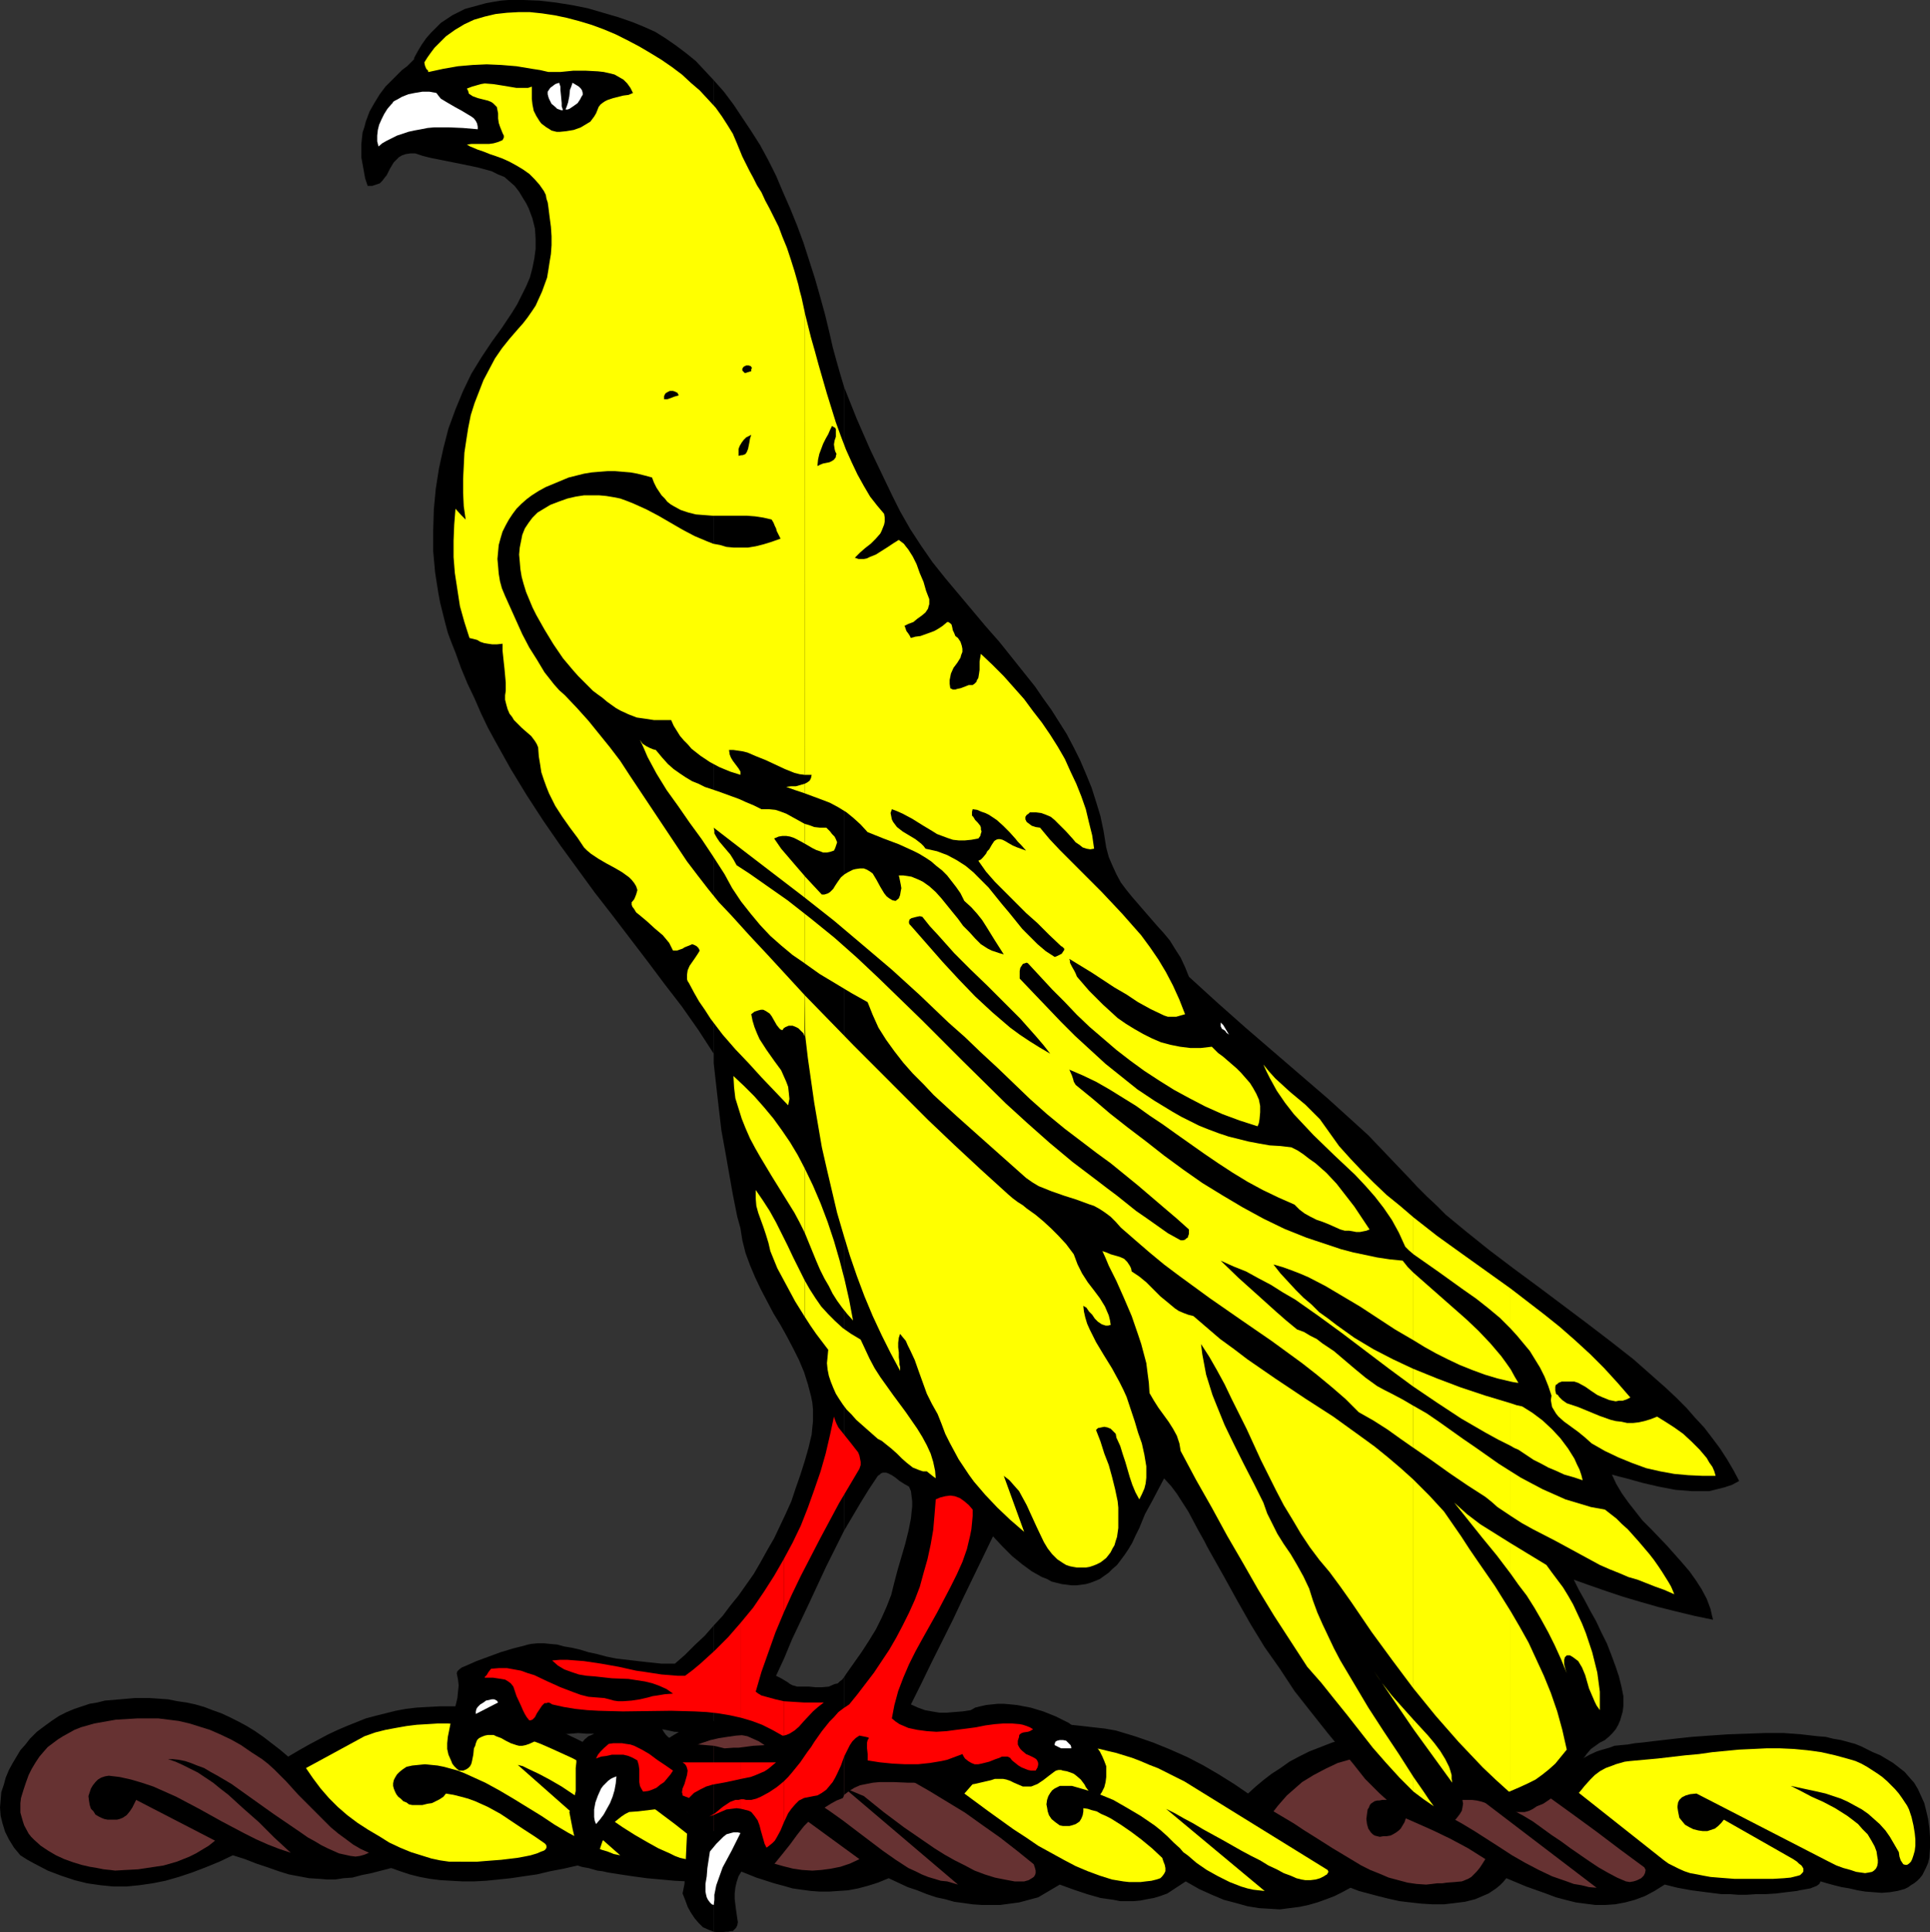
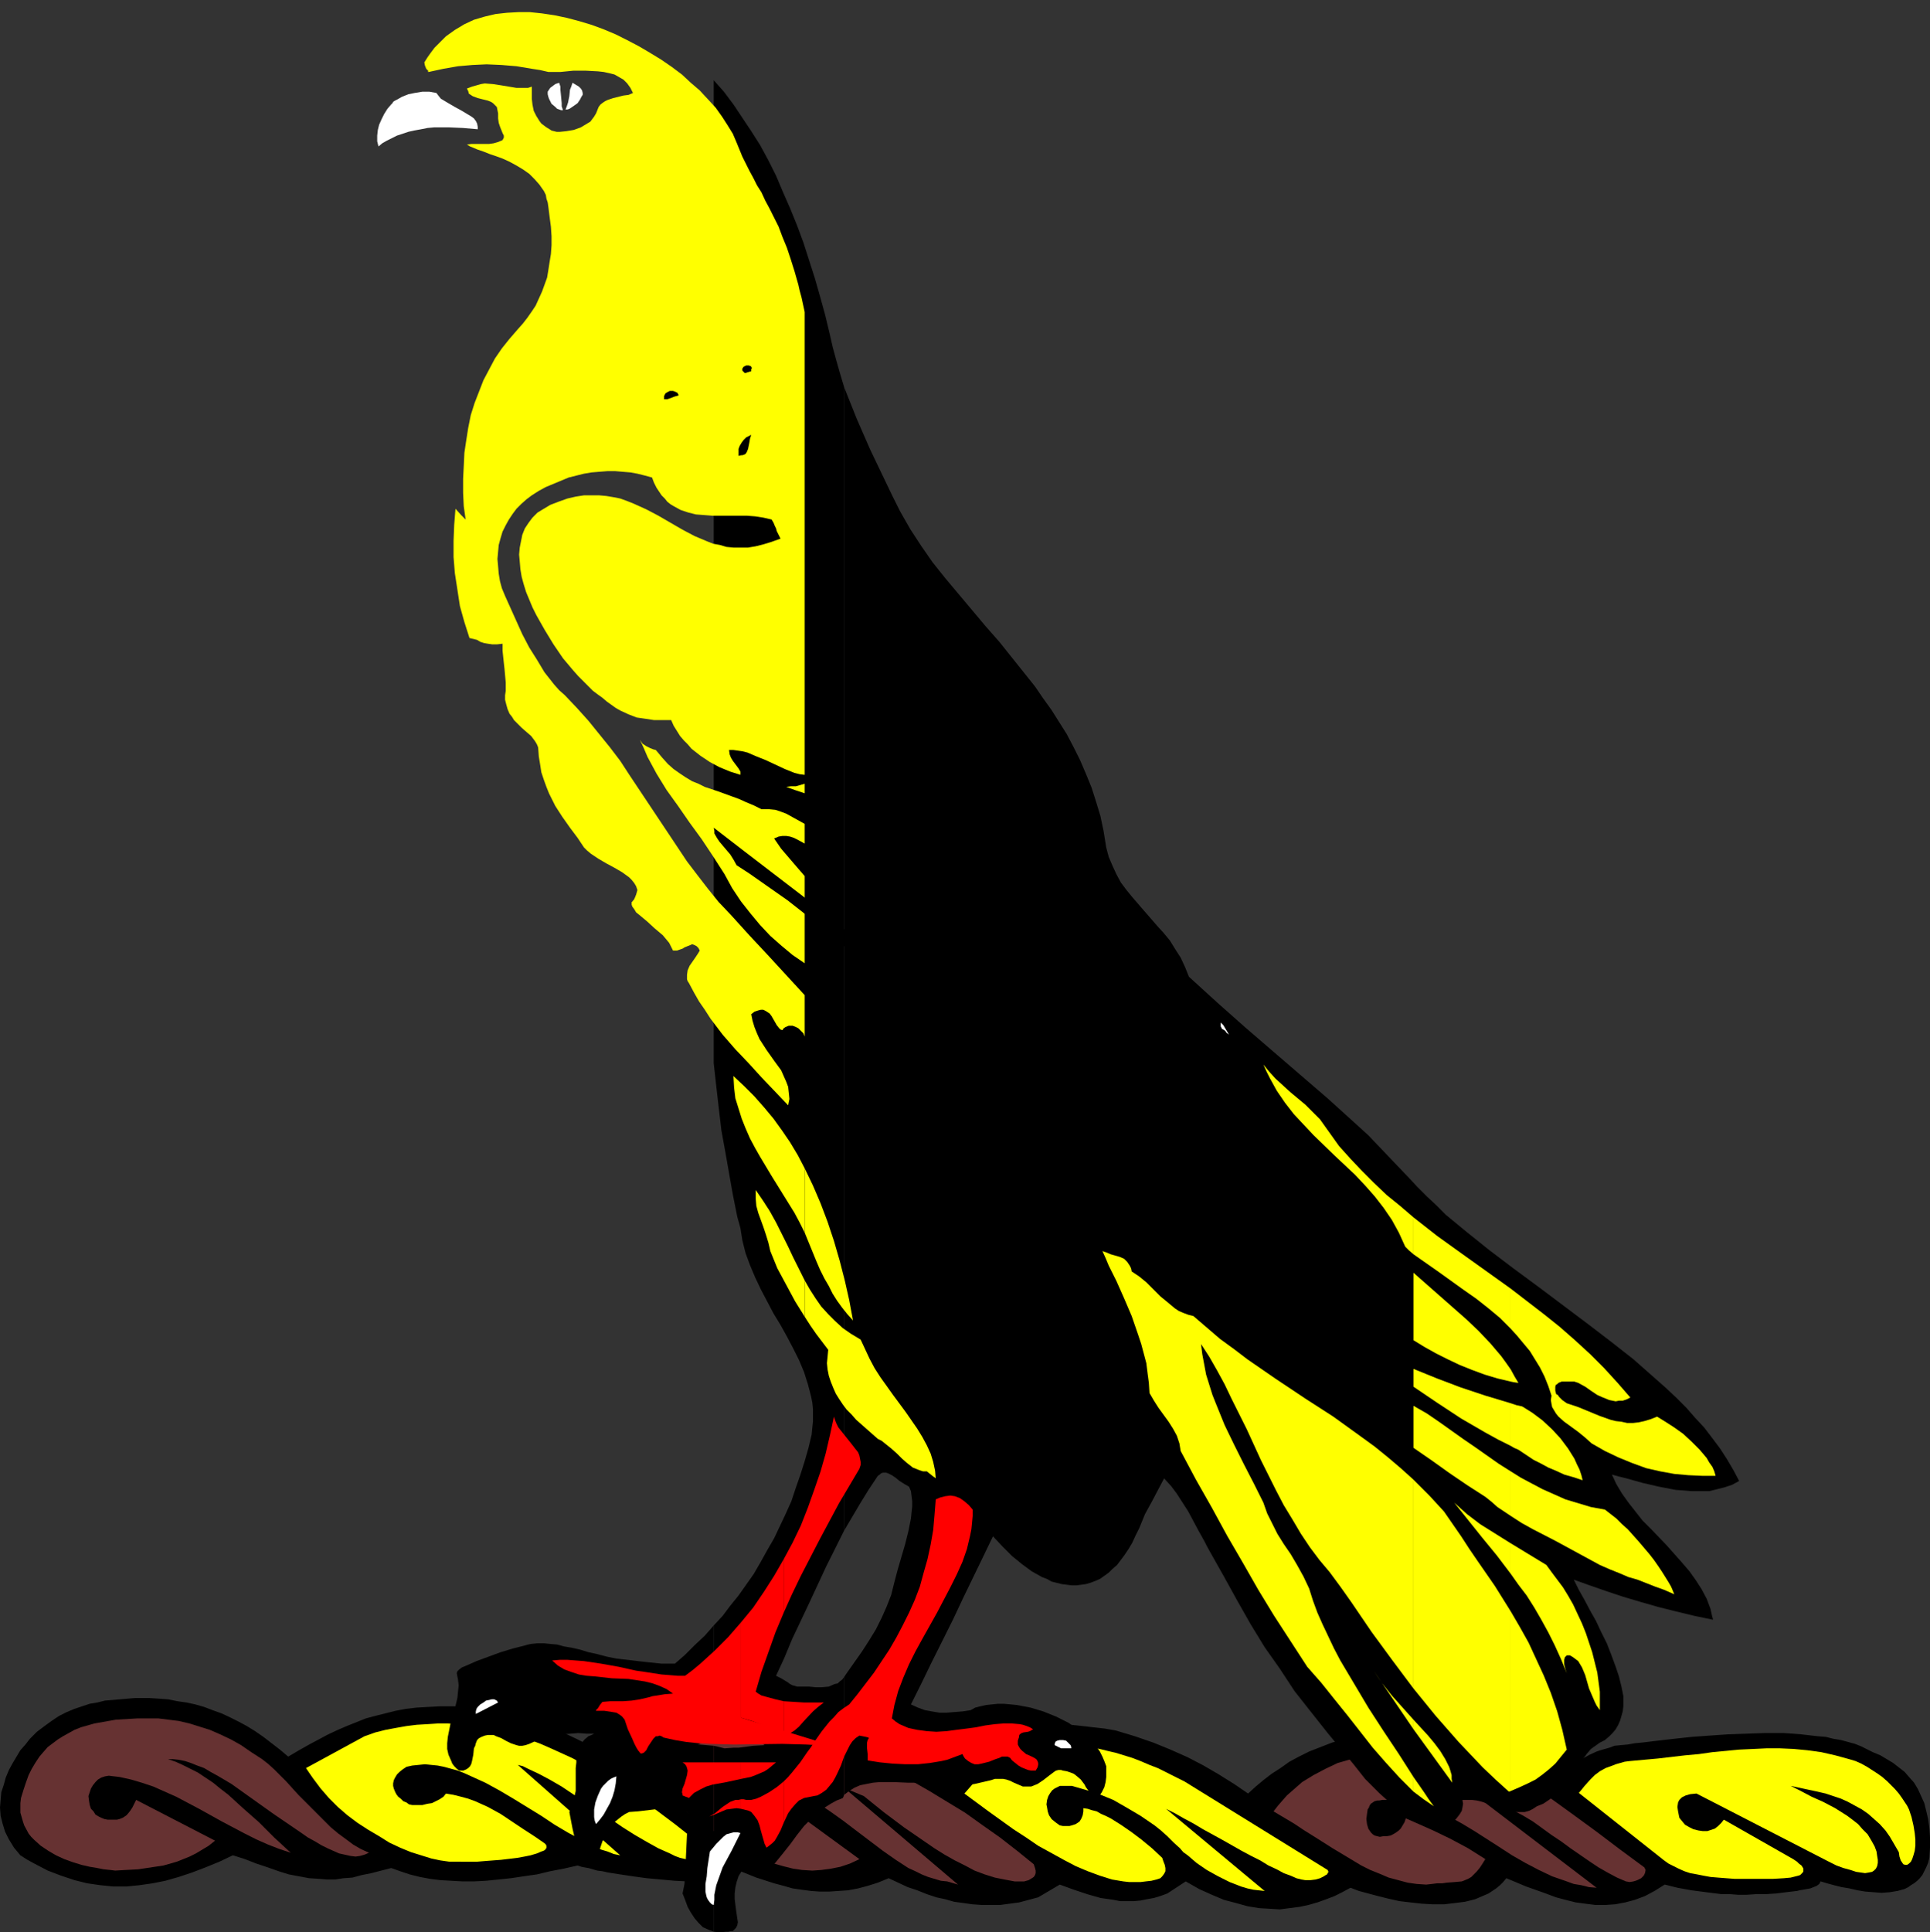
<svg xmlns="http://www.w3.org/2000/svg" xmlns:ns1="http://sodipodi.sourceforge.net/DTD/sodipodi-0.dtd" xmlns:ns2="http://www.inkscape.org/namespaces/inkscape" version="1.0" width="129.681mm" height="129.808mm" id="svg63" ns1:docname="Falcon 1.wmf">
  <rect width="100%" height="100%" fill="#333333" stroke="none" />
  <ns1:namedview id="namedview63" pagecolor="#ffffff" bordercolor="#000000" borderopacity="0.25" ns2:showpageshadow="2" ns2:pageopacity="0.0" ns2:pagecheckerboard="0" ns2:deskcolor="#d1d1d1" ns2:document-units="mm" />
  <defs id="defs1">
    <pattern id="WMFhbasepattern" patternUnits="userSpaceOnUse" width="6" height="6" x="0" y="0" />
  </defs>
  <path style="fill:#000000;fill-opacity:1;fill-rule:evenodd;stroke:none" d="m 301.123,477.682 -4.685,3.071 -1.777,0.647 -1.615,0.485 -1.777,0.323 -1.615,0.323 -1.777,0.162 h -1.615 -1.777 l -1.615,-0.323 -3.392,-0.485 -3.392,-0.97 -3.392,-1.132 -3.554,-1.293 -5.493,3.233 -2.423,0.647 -2.423,0.647 -2.423,0.323 -2.423,0.323 h -2.262 -2.262 l -2.423,-0.162 -2.262,-0.323 -2.423,-0.323 -2.262,-0.647 -2.262,-0.485 -2.423,-0.808 -2.423,-0.97 -2.423,-0.808 -2.423,-1.132 -2.423,-1.132 -2.746,1.132 -2.585,0.808 -2.423,0.647 -2.585,0.485 -2.423,0.162 -2.423,0.162 h -2.262 l -2.262,-0.162 -2.423,-0.323 -2.262,-0.323 -2.262,-0.647 -2.423,-0.647 -4.523,-1.455 -4.846,-1.94 -0.162,0.485 -0.485,0.485 -0.485,0.485 -0.808,0.485 -0.969,0.162 -1.131,0.323 -1.131,0.162 -1.292,0.162 -1.292,0.162 h -1.454 -3.231 l -3.392,-0.162 -3.554,-0.323 -3.554,-0.323 -3.554,-0.485 -3.231,-0.485 -3.069,-0.485 -1.454,-0.323 -1.292,-0.162 -1.131,-0.323 -1.131,-0.323 -0.969,-0.162 -0.808,-0.162 -0.485,-0.162 -0.485,-0.162 -3.554,0.808 -3.392,0.647 -3.392,0.808 -3.392,0.485 -3.231,0.485 -3.069,0.323 -3.231,0.323 -3.069,0.162 h -2.908 l -2.908,-0.162 -2.746,-0.162 -2.585,-0.323 -2.585,-0.485 -2.585,-0.647 -2.423,-0.808 -2.262,-0.808 -5.008,1.293 -2.423,0.485 -2.423,0.647 -2.262,0.162 -2.1,0.323 h -2.1 l -1.939,-0.162 -2.585,-0.162 -2.585,-0.485 -2.585,-0.485 -2.585,-0.808 -2.746,-0.97 -2.908,-0.97 -2.908,-1.132 -3.069,-0.97 -3.392,1.617 -3.554,1.455 -3.392,1.293 -3.392,1.132 -3.392,0.97 -3.231,0.647 -3.392,0.485 -3.231,0.323 h -3.392 l -3.231,-0.323 -3.392,-0.485 -3.231,-0.808 -3.392,-1.132 -3.392,-1.293 L 8.724,473.155 6.947,472.186 5.169,471.054 3.554,469.114 2.262,467.013 1.292,465.073 0.646,462.971 0.162,461.032 0,458.93 l 0.162,-1.94 0.162,-1.94 0.646,-1.94 0.485,-1.778 0.808,-1.94 0.969,-1.778 0.969,-1.617 0.969,-1.617 1.292,-1.455 1.131,-1.455 1.777,-1.778 1.939,-1.455 1.777,-1.293 1.939,-1.293 1.939,-0.97 1.939,-0.808 1.939,-0.647 1.939,-0.647 1.939,-0.323 1.939,-0.485 3.877,-0.323 3.716,-0.323 h 3.716 l 2.423,0.162 2.262,0.162 2.423,0.485 2.262,0.323 2.262,0.485 2.262,0.647 2.1,0.808 2.262,0.808 2.1,0.97 2.262,1.132 2.1,1.132 2.1,1.293 2.1,1.455 2.1,1.617 2.1,1.617 2.1,1.778 2.746,-1.617 2.585,-1.455 2.423,-1.293 2.423,-1.293 2.423,-1.132 2.262,-0.97 2.423,-0.97 2.423,-0.97 2.423,-0.647 2.585,-0.647 2.585,-0.647 2.585,-0.485 2.746,-0.323 2.908,-0.162 3.069,-0.162 h 3.231 3.392 l 3.231,0.323 3.231,0.485 3.069,0.647 3.231,0.808 3.069,0.808 3.069,1.132 3.069,1.293 2.908,1.293 3.069,1.455 2.908,1.455 2.908,1.617 5.977,3.556 6.139,3.718 0.162,-1.778 0.323,-1.617 0.485,-1.455 0.646,-1.455 0.969,-1.293 0.969,-1.293 1.292,-1.132 1.454,-0.97 1.615,-0.97 1.777,-0.808 1.939,-0.808 2.1,-0.485 2.262,-0.647 2.585,-0.323 2.585,-0.323 2.908,-0.323 4.039,-0.162 h 3.877 l 3.554,0.323 3.392,0.323 3.231,0.485 3.069,0.647 3.069,0.808 2.908,0.97 2.908,0.97 2.908,1.132 2.908,1.293 2.908,1.455 3.231,1.455 3.231,1.617 3.392,1.617 3.554,1.778 0.969,-1.455 0.969,-1.293 2.1,-2.263 1.131,-0.97 1.131,-0.97 1.131,-0.808 1.131,-0.808 2.585,-1.455 2.746,-0.97 2.746,-0.808 2.908,-0.647 2.908,-0.323 2.908,-0.162 3.069,-0.162 2.908,0.162 3.069,0.323 2.746,0.323 2.908,0.323 2.746,0.485 4.846,1.455 4.685,1.617 4.362,1.778 4.362,1.94 4.039,2.101 3.877,2.263 3.877,2.425 3.554,2.425 1.939,-1.778 1.939,-1.617 2.1,-1.617 2.262,-1.455 2.262,-1.617 2.423,-1.293 2.585,-1.293 2.908,-1.132 2.908,-1.132 3.231,-0.97 3.392,-0.808 3.716,-0.647 4.039,-0.485 4.2,-0.323 2.262,-0.162 h 2.262 4.846 l 2.585,0.162 2.423,0.485 2.262,0.323 2.262,0.485 2.1,0.647 1.939,0.647 1.939,0.808 1.939,0.808 3.392,1.94 3.392,1.94 3.231,2.263 3.069,2.425 0.646,-0.97 0.808,-0.97 1.292,-1.455 1.292,-1.293 1.454,-0.97 1.454,-0.808 1.777,-0.808 0.969,-0.323 1.131,-0.323 1.131,-0.323 1.292,-0.485 1.615,-0.162 1.777,-0.162 1.777,-0.323 1.777,-0.162 4.039,-0.485 4.2,-0.485 4.523,-0.485 4.523,-0.323 4.685,-0.323 4.685,-0.162 4.685,-0.162 h 4.685 l 4.362,0.323 4.2,0.485 2.1,0.162 1.939,0.485 1.939,0.323 1.777,0.485 1.777,0.485 1.615,0.647 1.615,0.808 1.292,0.647 1.939,0.808 1.615,0.97 1.615,0.97 1.454,1.132 1.454,1.132 1.131,1.293 1.292,1.455 0.969,1.617 0.808,1.778 0.808,1.778 0.485,1.94 0.485,2.101 0.323,2.263 0.162,2.425 v 2.586 l -0.162,2.586 -0.323,1.293 -0.485,1.132 -0.485,0.97 -0.485,0.97 -0.646,0.808 -0.646,0.647 -0.808,0.647 -0.808,0.485 -0.646,0.485 -0.969,0.485 -1.777,0.485 -1.939,0.323 -2.1,0.162 -2.1,-0.162 -2.1,-0.162 -1.939,-0.323 -2.1,-0.485 -1.939,-0.323 -1.939,-0.485 -1.777,-0.485 -1.615,-0.485 -0.323,0.647 -0.646,0.485 -0.808,0.323 -0.808,0.323 -1.777,0.323 -0.969,0.162 -0.646,0.162 -2.746,0.323 -2.585,0.323 -2.585,0.162 h -2.423 l -2.423,0.162 h -2.262 l -2.1,-0.162 h -2.1 l -3.877,-0.485 -3.716,-0.485 -3.554,-0.647 -3.231,-0.808 -2.585,1.617 -2.423,1.293 -2.585,0.97 -2.423,0.647 -2.585,0.485 -2.423,0.162 h -2.585 l -2.585,-0.323 -2.423,-0.323 -2.585,-0.647 -2.423,-0.647 -2.585,-0.97 -5.008,-1.778 -5.008,-2.101 -0.808,0.97 -0.808,0.808 -0.969,0.808 -0.969,0.647 -0.969,0.647 -1.131,0.485 -2.262,0.97 -2.585,0.647 -2.585,0.323 -2.746,0.323 h -2.908 l -2.746,-0.162 -2.908,-0.323 -2.746,-0.323 -2.908,-0.647 -2.585,-0.647 -2.423,-0.647 -2.423,-0.647 -2.1,-0.808 -2.1,1.132 -1.939,0.97 -2.1,0.808 -2.262,0.808 -2.262,0.647 -2.262,0.485 -2.585,0.323 -2.423,0.323 -2.585,-0.162 -2.746,-0.162 -2.908,-0.485 -2.908,-0.808 -3.069,-0.808 -3.069,-1.293 -3.231,-1.455 z" id="path1" />
  <path style="fill:#663232;fill-opacity:1;fill-rule:evenodd;stroke:none" d="m 5.331,456.505 0.646,-2.101 0.646,-1.94 0.646,-1.778 0.808,-1.617 0.969,-1.617 0.969,-1.455 0.969,-1.132 1.131,-1.293 1.292,-0.97 1.292,-0.97 1.292,-0.808 1.454,-0.808 1.454,-0.808 1.615,-0.647 3.392,-0.97 2.746,-0.485 2.746,-0.485 2.746,-0.162 2.746,-0.162 h 2.585 2.746 l 2.585,0.323 2.585,0.323 2.746,0.647 2.585,0.808 2.585,0.808 2.585,1.132 2.746,1.293 2.585,1.455 2.585,1.778 2.746,1.778 1.454,1.132 1.615,1.455 3.069,3.071 3.069,3.395 1.615,1.617 1.615,1.617 3.392,3.395 1.615,1.617 1.939,1.617 1.777,1.293 1.939,1.455 1.939,1.132 2.1,0.97 -1.131,0.485 -1.131,0.323 -1.131,0.162 -1.292,-0.162 -1.454,-0.323 -1.454,-0.323 -1.454,-0.647 -1.454,-0.647 -1.615,-0.808 -1.615,-0.97 -1.777,-0.97 -1.615,-1.132 -3.554,-2.425 -3.554,-2.425 -7.27,-5.173 -3.392,-2.425 -3.554,-2.101 -1.777,-0.97 -1.615,-0.97 -1.777,-0.647 -1.615,-0.647 -1.454,-0.485 -1.615,-0.323 -1.454,-0.162 H 42.648 l 1.939,0.647 1.777,0.808 1.939,0.97 1.939,0.97 1.939,1.293 1.939,1.293 1.777,1.455 2.1,1.617 3.716,3.395 4.039,3.556 3.877,3.88 4.2,3.88 -2.908,-0.97 -2.908,-1.132 -2.908,-1.293 -2.908,-1.455 -5.816,-3.071 -2.908,-1.617 -2.908,-1.617 -5.816,-3.071 -2.908,-1.293 -2.908,-1.293 -2.908,-0.97 -2.746,-0.808 -2.908,-0.647 -2.746,-0.323 -0.969,0.162 -0.969,0.323 -0.808,0.485 -0.646,0.647 -0.646,0.808 -0.485,0.808 -0.323,0.97 -0.323,0.97 0.162,1.293 0.162,0.97 0.323,0.97 0.646,0.647 0.485,0.808 0.808,0.485 0.646,0.323 0.808,0.323 0.808,0.162 h 0.808 0.808 0.808 l 0.646,-0.162 0.808,-0.323 0.485,-0.323 0.485,-0.323 0.808,-0.97 0.646,-0.97 0.485,-0.97 0.485,-0.97 20.032,10.346 -1.615,1.293 -1.615,0.97 -1.615,0.97 -1.615,0.808 -1.615,0.647 -1.615,0.647 -3.392,0.97 -3.231,0.485 -3.231,0.485 -3.069,0.162 -2.746,0.162 -1.292,-0.162 -1.615,-0.162 -1.615,-0.323 -1.939,-0.323 -2.1,-0.485 -2.1,-0.647 -2.262,-0.808 -2.1,-0.97 -1.939,-1.132 -1.939,-1.293 -1.615,-1.455 -0.808,-0.808 -0.646,-0.808 -1.131,-2.101 -0.323,-0.97 -0.323,-1.132 -0.323,-1.132 v -1.132 -1.293 z" id="path2" />
  <path style="fill:#663232;fill-opacity:1;fill-rule:evenodd;stroke:none" d="m 362.187,478.49 -2.423,-0.162 -2.262,-0.323 -2.423,-0.647 -2.423,-0.647 -2.262,-0.97 -2.423,-0.97 -2.262,-1.132 -2.423,-1.455 -4.846,-2.91 -4.846,-3.071 -2.585,-1.617 -2.423,-1.617 -5.169,-3.071 1.131,-1.455 1.131,-1.293 1.131,-1.293 1.292,-1.132 1.292,-1.132 1.292,-1.132 2.908,-1.778 3.069,-1.617 3.069,-1.455 3.392,-0.97 3.231,-0.97 3.392,-0.647 3.231,-0.485 3.231,-0.323 h 3.069 3.069 l 2.746,0.162 2.585,0.162 2.423,0.485 3.069,0.808 2.908,0.97 2.908,1.132 3.069,1.455 2.908,1.455 2.908,1.778 2.908,1.778 2.908,2.101 5.816,4.203 5.977,4.365 5.977,4.526 6.139,4.526 0.162,0.323 0.162,0.323 -0.162,0.808 -0.323,0.647 -0.646,0.647 -0.969,0.485 -0.969,0.323 -0.969,0.162 -0.969,-0.162 -2.262,-0.97 -2.423,-1.293 -2.262,-1.293 -2.423,-1.617 -4.685,-3.233 -2.423,-1.778 -2.423,-1.617 -4.685,-3.395 -2.423,-1.455 -2.423,-1.293 -2.423,-1.293 -2.262,-0.97 -2.423,-0.808 -2.423,-0.647 30.532,23.278 -1.939,-0.162 -1.939,-0.485 -1.939,-0.323 -1.777,-0.647 -3.716,-1.293 -3.392,-1.617 -3.392,-1.778 -3.392,-1.94 -3.231,-2.101 -6.3,-4.041 -3.231,-1.94 -3.231,-1.778 -3.231,-1.617 -3.231,-1.132 -1.777,-0.485 -1.777,-0.485 -1.615,-0.323 -1.777,-0.162 h -1.777 -1.777 l -0.808,0.162 h -0.485 l -0.646,0.162 -0.485,0.323 -0.485,0.323 -0.323,0.485 -0.162,0.485 -0.323,0.485 -0.162,1.132 -0.162,1.293 0.162,1.293 0.323,1.132 0.323,0.485 0.323,0.485 0.485,0.485 0.485,0.323 0.646,0.162 0.646,0.162 0.969,-0.162 h 0.808 l 0.969,-0.162 0.646,-0.323 0.808,-0.485 0.646,-0.485 0.485,-0.485 0.485,-0.808 0.485,-0.808 0.323,-0.97 2.585,1.132 4.362,1.94 4.362,2.101 4.523,2.425 4.362,2.748 -0.808,1.293 -0.646,0.97 -0.808,0.97 -0.646,0.647 -0.646,0.647 -0.808,0.485 -0.808,0.323 -0.808,0.323 -1.777,0.162 -2.1,0.162 -1.131,0.162 h -1.292 l -1.292,0.162 z" id="path3" />
  <path style="fill:#663232;fill-opacity:1;fill-rule:evenodd;stroke:none" d="m 240.543,477.682 -1.615,-0.162 -1.615,-0.485 -1.615,-0.485 -1.615,-0.647 -1.615,-0.808 -1.777,-0.808 -3.231,-2.101 -3.231,-2.263 -6.623,-5.011 -3.392,-2.586 -3.392,-2.425 -3.392,-2.263 -3.231,-2.101 -1.777,-0.808 -1.615,-0.808 -1.615,-0.808 -1.777,-0.485 -1.615,-0.485 -1.615,-0.323 h -1.777 -1.777 l -1.615,0.162 -1.777,0.485 -0.646,0.647 -0.646,0.647 -0.485,0.97 -0.162,0.808 -0.162,0.97 0.323,0.97 0.485,0.97 0.808,0.808 0.485,0.485 0.808,0.323 0.646,0.323 0.808,0.162 0.808,0.162 h 0.646 l 0.808,-0.162 0.646,-0.323 0.323,-0.485 0.323,-0.485 0.646,-0.97 0.323,-1.132 0.162,-0.97 1.131,0.162 1.131,0.323 0.969,0.485 1.131,0.485 19.709,14.387 -2.423,1.132 -2.423,0.808 -2.423,0.485 -2.423,0.323 -2.262,0.162 -2.585,-0.162 -2.262,-0.323 -2.585,-0.647 -2.262,-0.647 -2.423,-0.97 -2.585,-1.132 -2.423,-1.132 -2.423,-1.455 -2.423,-1.455 -2.585,-1.778 -2.585,-1.778 -8.885,-6.466 -0.808,-2.425 0.162,-1.293 0.162,-1.132 0.162,-1.293 0.323,-0.97 0.323,-0.97 0.485,-0.808 1.131,-1.617 1.292,-1.293 1.454,-1.132 1.777,-0.97 1.777,-0.647 1.939,-0.647 2.1,-0.485 2.1,-0.323 2.262,-0.323 4.523,-0.323 4.523,-0.323 h 1.615 l 1.615,0.162 1.615,0.162 1.777,0.323 1.939,0.323 1.777,0.485 1.939,0.485 1.939,0.647 4.039,1.455 4.2,1.617 4.2,1.94 4.523,2.101 4.362,2.425 4.523,2.586 4.523,2.748 4.523,2.748 4.523,3.233 4.362,3.071 4.362,3.395 4.2,3.395 0.323,0.97 0.162,0.647 v 0.647 l -0.162,0.485 -0.323,0.485 -0.485,0.323 -0.808,0.485 -1.131,0.323 h -2.423 l -2.585,-0.485 -2.423,-0.485 -2.585,-0.808 -2.585,-0.97 -2.423,-1.293 -2.585,-1.293 -2.585,-1.455 -2.585,-1.617 -2.585,-1.778 -5.169,-3.556 -5.169,-3.88 -5.008,-4.041 -5.008,-2.101 28.917,24.571 z" id="path4" />
  <path style="fill:#ffff00;fill-opacity:1;fill-rule:evenodd;stroke:none" d="m 115.99,472.67 h -1.939 l -2.262,-0.323 -2.262,-0.485 -2.585,-0.808 -2.585,-0.808 -2.746,-1.132 -2.746,-1.293 -2.585,-1.617 -2.746,-1.617 -2.746,-1.778 -2.585,-1.94 -2.423,-2.101 -2.262,-2.263 -2.1,-2.425 -1.939,-2.586 -1.777,-2.586 14.862,-8.083 2.746,-0.97 2.585,-0.647 2.585,-0.485 2.746,-0.485 2.585,-0.323 2.746,-0.162 2.585,-0.162 h 2.585 l 2.585,0.162 2.746,0.323 2.585,0.323 2.585,0.485 2.585,0.647 5.331,1.455 2.585,0.808 2.585,0.97 2.585,1.132 5.331,2.425 5.169,2.748 5.331,3.071 5.169,3.395 5.331,3.718 5.169,3.88 5.331,4.203 1.454,0.97 1.615,0.97 1.292,0.97 0.485,0.647 0.485,0.485 v 0.323 l -0.162,0.323 -0.323,0.323 -0.485,0.162 -0.646,0.162 h -0.646 -0.969 -1.131 -1.131 l -2.423,-0.647 -1.454,-0.323 -1.292,-0.485 -1.292,-0.647 -2.908,-1.293 -2.908,-1.617 -3.069,-1.778 -3.069,-1.94 -3.069,-2.101 -6.3,-4.203 -3.231,-2.101 -2.908,-1.94 -3.069,-1.778 -2.746,-1.455 -2.746,-1.293 -1.292,-0.647 -1.292,-0.323 26.009,22.955 -1.615,-0.323 -1.615,-0.647 -1.615,-0.485 -1.454,-0.808 -3.392,-1.617 -3.392,-1.778 -3.554,-2.101 -3.392,-2.263 -7.108,-4.365 -3.554,-2.101 -3.554,-1.94 -3.554,-1.617 -1.777,-0.808 -1.615,-0.647 -1.777,-0.485 -1.777,-0.485 -1.615,-0.323 -1.615,-0.162 -1.615,-0.162 -1.615,0.162 -1.615,0.162 -1.454,0.323 -0.969,0.647 -0.808,0.647 -0.646,0.647 -0.485,0.808 -0.323,0.647 -0.162,0.808 v 0.647 l 0.162,0.647 0.323,0.808 0.323,0.647 0.485,0.647 0.646,0.485 0.646,0.647 0.808,0.323 0.646,0.485 0.808,0.162 h 1.454 1.131 l 1.292,-0.323 1.131,-0.162 0.969,-0.485 0.969,-0.485 0.969,-0.647 0.646,-0.808 1.939,0.323 1.939,0.485 1.777,0.485 1.777,0.647 3.231,1.455 3.231,1.778 2.908,1.94 2.908,1.94 2.746,1.778 2.585,1.778 0.323,0.323 0.162,0.323 v 0.323 0.162 l -0.162,0.323 -0.323,0.323 -0.323,0.162 -0.485,0.162 -1.131,0.485 -1.615,0.485 -1.615,0.323 -1.777,0.323 -4.039,0.485 -4.2,0.323 -1.939,0.162 h -1.939 -1.777 z" id="path5" />
  <path style="fill:#ffff00;fill-opacity:1;fill-rule:evenodd;stroke:none" d="m 299.669,469.276 -1.615,-1.455 -1.615,-1.617 -1.615,-1.455 -1.615,-1.293 -3.554,-2.425 -3.554,-2.101 -3.392,-1.94 -3.554,-1.455 -3.554,-1.132 -3.392,-0.97 h -1.131 -0.969 -0.969 l -0.646,0.323 -0.646,0.323 -0.646,0.485 -0.485,0.647 -0.485,0.808 -0.323,0.97 -0.162,1.132 0.162,0.808 0.162,0.97 0.323,0.97 0.646,0.97 0.969,0.808 1.131,0.808 0.808,0.162 h 0.808 0.808 l 0.646,-0.162 0.485,-0.162 0.485,-0.162 0.969,-0.647 0.485,-0.808 0.323,-0.808 0.162,-0.97 v -0.808 l 1.131,0.162 0.969,0.323 1.292,0.323 1.131,0.647 1.131,0.485 1.292,0.647 2.585,1.617 2.585,1.778 2.585,1.94 2.746,2.263 2.585,2.425 0.323,0.97 0.323,0.808 0.162,0.808 v 0.808 l -0.323,0.647 -0.485,0.647 -0.485,0.485 -0.969,0.323 -1.292,0.323 -1.454,0.162 -1.292,0.162 h -1.454 -1.454 l -1.454,-0.162 -2.908,-0.485 -3.069,-0.97 -3.069,-1.132 -3.069,-1.293 -3.069,-1.617 -3.231,-1.778 -3.231,-1.778 -3.069,-2.101 -3.231,-2.101 -6.3,-4.526 -6.139,-4.526 1.131,-1.293 1.131,-1.293 1.131,-1.293 1.292,-1.132 1.292,-0.97 1.292,-0.97 1.454,-0.97 1.292,-0.808 1.615,-0.808 1.454,-0.485 1.615,-0.647 1.454,-0.485 1.777,-0.485 1.615,-0.162 1.777,-0.323 1.615,-0.162 h 1.939 1.777 l 1.939,0.162 1.777,0.162 1.939,0.323 2.1,0.323 1.939,0.485 2.1,0.485 2.1,0.647 2.1,0.647 2.1,0.808 2.262,0.97 2.1,0.808 2.262,1.132 2.262,1.132 2.262,1.132 36.348,22.47 0.162,0.323 v 0.323 l -0.162,0.162 -0.162,0.323 -0.323,0.162 -0.485,0.323 -0.969,0.485 -1.131,0.323 -1.292,0.162 h -1.292 l -0.969,-0.162 -1.292,-0.323 -1.454,-0.647 -1.777,-0.647 -1.777,-0.97 -2.1,-0.97 -2.1,-1.293 -2.262,-1.132 -2.423,-1.293 -4.846,-2.748 -5.008,-2.748 -2.423,-1.455 -2.423,-1.293 -2.262,-1.293 -2.262,-1.132 25.04,20.853 -1.454,-0.162 -1.454,-0.162 -1.454,-0.323 -1.615,-0.485 -2.908,-1.132 -2.908,-1.455 -2.908,-1.617 -2.585,-1.778 -2.262,-1.94 -1.131,-0.808 z" id="path6" />
  <path style="fill:#ffff00;fill-opacity:1;fill-rule:evenodd;stroke:none" d="m 422.606,472.347 -21.647,-17.135 0.808,-0.97 0.646,-0.808 1.454,-1.617 1.131,-1.132 1.292,-0.97 1.454,-0.808 1.777,-0.647 0.808,-0.323 1.131,-0.323 1.131,-0.323 1.292,-0.162 7.108,-0.647 6.947,-0.808 3.554,-0.323 3.392,-0.485 6.785,-0.647 3.554,-0.162 3.392,-0.162 h 3.392 l 3.554,0.162 3.392,0.323 3.554,0.485 3.554,0.808 3.554,0.97 1.615,0.485 1.454,0.647 1.454,0.808 2.746,1.778 1.131,0.808 1.292,1.132 0.969,0.97 0.969,0.97 0.969,1.132 0.808,1.132 0.646,0.97 0.646,0.97 0.485,0.97 0.323,0.97 0.323,0.97 0.485,2.101 0.323,1.94 0.162,1.617 v 1.617 l -0.162,1.293 -0.323,1.132 -0.323,0.97 -0.323,0.647 -0.485,0.485 -0.485,0.323 h -0.485 l -0.485,-0.162 -0.323,-0.485 -0.323,-0.485 -0.323,-0.97 -0.162,-1.132 -1.131,-1.94 -1.131,-1.94 -1.131,-1.617 -1.454,-1.617 -1.454,-1.293 -1.454,-1.293 -1.615,-1.132 -1.777,-0.97 -1.777,-0.97 -1.777,-0.808 -1.939,-0.647 -1.939,-0.647 -2.1,-0.485 -2.262,-0.485 -4.523,-0.97 1.292,0.647 1.292,0.647 2.746,1.455 2.908,1.293 3.069,1.617 3.069,1.94 1.292,0.97 1.454,1.132 1.131,1.293 1.292,1.293 0.969,1.617 0.808,1.455 0.485,1.293 0.162,1.132 0.162,0.97 v 0.808 l -0.162,0.808 -0.323,0.647 -0.485,0.485 -0.485,0.323 -0.808,0.162 -0.969,0.162 -1.131,-0.162 -1.131,-0.162 -1.454,-0.485 -1.777,-0.485 -1.777,-0.647 -1.939,-0.97 -33.602,-17.297 -1.615,0.162 -1.131,0.323 -0.969,0.485 -0.646,0.647 -0.323,0.647 -0.162,1.132 0.162,1.132 0.323,1.617 0.646,0.808 0.808,0.97 1.131,0.647 0.969,0.485 1.292,0.323 1.131,0.162 h 1.131 l 0.969,-0.323 0.969,-0.323 0.808,-0.647 0.808,-0.808 0.646,-0.808 17.609,10.022 0.969,0.647 0.485,0.485 0.646,0.485 0.323,0.485 0.162,0.323 v 0.485 0.162 l -0.162,0.323 -0.323,0.323 -0.323,0.323 -0.485,0.162 -0.646,0.162 -1.292,0.323 -1.777,0.162 -2.746,0.162 h -2.585 -4.846 -2.262 l -2.1,-0.162 -2.1,-0.162 -1.939,-0.162 -1.777,-0.323 -1.615,-0.323 -1.777,-0.323 -1.454,-0.485 -1.454,-0.647 -1.292,-0.647 -1.292,-0.647 z" id="path7" />
  <path style="fill:#000000;fill-opacity:1;fill-rule:evenodd;stroke:none" d="m 214.372,425.791 v 29.906 l 1.292,-0.97 1.292,-0.808 1.454,-0.647 1.615,-0.323 1.615,-0.323 1.777,-0.162 h 3.554 l 3.716,0.162 h 3.554 1.777 l 1.615,-0.162 1.615,-0.323 1.615,-0.323 1.131,0.647 1.131,0.485 1.131,0.162 h 1.131 0.969 l 1.131,-0.162 2.1,-0.485 2.1,-0.485 0.969,-0.323 h 1.131 0.969 l 0.808,0.162 0.969,0.323 0.969,0.485 1.131,0.485 1.131,0.485 h 0.969 1.131 l 0.808,-0.323 0.808,-0.323 1.454,-0.97 1.454,-1.132 1.292,-0.97 0.485,-0.323 0.646,-0.162 h 0.646 l 0.485,0.162 0.969,0.162 0.969,0.323 0.808,0.323 0.646,0.485 1.131,0.97 0.969,1.293 0.323,0.647 0.485,0.647 0.646,0.97 0.485,0.485 0.485,0.323 0.485,0.162 0.485,0.162 0.969,-1.455 0.646,-1.293 0.323,-1.293 0.162,-1.293 v -1.455 -1.293 l -0.485,-1.293 -0.485,-1.132 -0.646,-1.293 -0.808,-1.132 -0.969,-1.132 -0.969,-1.132 -1.131,-0.97 -1.292,-1.132 -1.454,-0.808 -1.292,-0.97 -3.231,-1.617 -3.231,-1.293 -3.231,-0.97 -3.392,-0.647 -1.615,-0.162 -1.777,-0.162 h -1.454 l -1.615,0.162 -1.454,0.162 -1.454,0.323 -1.292,0.323 -1.131,0.647 -2.1,0.323 -2.1,0.162 -1.939,0.162 h -1.777 l -1.939,-0.323 -1.777,-0.323 -1.777,-0.647 -1.777,-0.808 2.585,-5.173 2.585,-5.335 5.493,-10.992 2.585,-5.496 2.585,-5.335 2.585,-5.335 2.423,-5.011 2.423,2.586 2.423,2.425 2.585,2.101 2.423,1.778 2.585,1.455 1.292,0.485 1.131,0.647 1.292,0.323 1.292,0.323 1.292,0.162 1.292,0.162 h 1.131 l 1.292,-0.162 1.131,-0.162 1.131,-0.323 1.292,-0.485 1.131,-0.485 1.131,-0.808 1.131,-0.808 0.969,-0.97 1.131,-0.97 0.969,-1.293 0.969,-1.293 0.969,-1.455 0.969,-1.617 0.808,-1.778 0.969,-1.94 1.454,-3.556 1.777,-3.233 1.615,-3.071 1.454,-2.748 1.777,1.94 1.454,1.94 1.454,2.263 1.454,2.263 1.292,2.425 1.292,2.425 1.454,2.586 0.646,1.293 0.808,1.455 3.554,6.304 3.392,6.143 3.392,5.981 3.554,5.819 3.877,5.496 3.716,5.658 4.2,5.335 4.362,5.496 3.069,3.718 3.231,3.88 3.069,3.88 1.777,1.778 1.777,1.778 1.777,1.617 1.939,1.617 1.939,1.293 2.1,1.132 2.262,0.97 2.423,0.647 2.423,0.485 1.454,0.162 h 1.292 l 0.969,-0.647 0.808,-0.485 0.646,-0.808 0.485,-0.647 0.485,-0.808 0.162,-0.808 0.162,-0.97 -0.162,-0.97 h 1.292 1.131 l 1.292,0.162 1.292,0.323 2.423,0.808 2.423,0.808 2.423,0.647 1.292,0.323 h 1.131 1.131 l 1.131,-0.323 0.969,-0.485 0.969,-0.647 1.615,-0.647 1.454,-0.97 1.292,-0.97 1.131,-0.97 1.131,-1.132 0.969,-1.293 1.777,-2.586 1.615,-2.425 1.777,-2.425 0.969,-1.132 1.131,-0.808 1.131,-0.808 1.292,-0.647 1.131,-0.97 0.808,-0.808 0.808,-0.97 0.646,-1.132 0.485,-1.132 0.323,-1.132 0.323,-1.132 0.162,-1.293 v -2.586 l -0.485,-2.425 -0.646,-2.586 -0.808,-2.425 -1.131,-3.071 -1.131,-2.91 -1.454,-2.91 -1.292,-2.748 -1.454,-2.586 -1.454,-2.748 -1.454,-2.586 -1.292,-2.586 4.039,1.455 4.2,1.455 4.362,1.455 4.362,1.293 4.523,1.293 4.523,1.132 4.685,1.132 4.685,0.97 -0.323,-1.293 -0.323,-1.455 -0.969,-2.586 -1.292,-2.425 -1.454,-2.263 -1.615,-2.263 -1.939,-2.263 -3.877,-4.365 -4.039,-4.203 -2.1,-2.101 -1.777,-2.263 -1.777,-2.263 -1.615,-2.263 -1.454,-2.425 -1.131,-2.425 1.777,0.485 1.939,0.485 4.039,1.132 4.2,0.97 4.2,0.808 2.262,0.162 1.939,0.162 h 2.262 2.1 l 1.939,-0.485 1.939,-0.485 1.939,-0.647 1.777,-0.97 -1.454,-2.748 -1.615,-2.748 -1.777,-2.748 -1.939,-2.586 -2.1,-2.748 -2.262,-2.425 -2.262,-2.586 -2.585,-2.586 -2.585,-2.425 -2.746,-2.425 -5.493,-4.85 -5.977,-4.688 -6.139,-4.688 -12.278,-9.214 -6.139,-4.526 -5.977,-4.526 -5.654,-4.526 -2.746,-2.263 -2.746,-2.263 -2.423,-2.425 -2.423,-2.263 -2.423,-2.425 -2.1,-2.263 -3.554,-3.718 -3.392,-3.556 -3.392,-3.556 -3.554,-3.233 -6.785,-6.143 -6.947,-5.981 -13.893,-11.962 -7.108,-6.304 -3.554,-3.233 -3.716,-3.395 -0.969,-2.425 -1.131,-2.425 -1.454,-2.263 -1.292,-2.101 -1.615,-1.94 -1.615,-1.778 -3.231,-3.718 -3.069,-3.556 -1.454,-1.778 -1.454,-1.94 -1.131,-2.101 -0.969,-2.101 -0.969,-2.263 -0.646,-2.425 -0.646,-4.041 -0.808,-3.88 -1.131,-3.718 -1.131,-3.556 -1.454,-3.556 -1.454,-3.395 -1.615,-3.233 -1.777,-3.395 -1.939,-3.071 -1.939,-3.071 -2.1,-2.91 -2.1,-3.071 -4.523,-5.658 -4.523,-5.658 -3.554,-4.041 -3.392,-4.041 -6.785,-8.083 -3.231,-4.041 -2.908,-4.203 -2.746,-4.203 -1.292,-2.263 -1.292,-2.263 -1.939,-3.88 -1.939,-4.041 -3.716,-7.759 -3.392,-7.759 -1.615,-4.041 -1.615,-4.041 V 388.611 l 2.1,-3.556 2.1,-3.556 2.1,-3.395 2.262,-3.395 0.485,-0.323 0.323,-0.323 0.485,-0.162 h 0.323 0.485 l 0.485,0.162 0.969,0.485 0.485,0.323 0.485,0.323 0.969,0.808 1.292,0.808 1.131,0.647 0.485,1.132 0.162,1.293 0.162,1.293 v 1.293 l -0.162,1.455 -0.162,1.617 -0.646,3.233 -0.808,3.233 -1.939,6.628 -0.808,3.071 -0.808,3.233 -1.131,2.91 -1.292,2.91 -1.454,2.91 -1.777,2.91 -1.777,2.748 -3.877,5.496 z" id="path8" />
  <path style="fill:#000000;fill-opacity:1;fill-rule:evenodd;stroke:none" d="M 214.372,388.611 V 98.284 l -0.969,-3.233 -0.969,-3.395 -0.969,-3.556 -0.808,-3.556 -1.131,-4.688 -1.292,-4.688 -1.292,-4.526 -1.454,-4.526 -1.454,-4.526 -1.615,-4.365 -1.777,-4.365 -1.777,-4.041 -1.777,-4.203 -1.939,-3.88 -2.1,-3.88 -2.262,-3.556 -2.262,-3.395 -2.262,-3.395 -2.423,-3.233 -2.585,-2.91 V 269.959 l 0.646,5.819 0.646,5.658 0.646,5.496 0.969,5.335 0.969,5.496 0.969,5.496 1.131,5.658 0.808,2.91 0.485,3.071 0.808,3.233 1.131,3.071 1.292,3.071 1.454,3.071 3.231,6.143 1.777,2.91 1.615,2.91 1.615,3.071 1.454,2.91 1.292,3.071 0.969,3.071 0.808,3.071 0.323,1.617 0.162,1.617 v 1.455 1.778 l -0.162,1.455 -0.162,1.778 -0.808,3.395 -0.969,3.395 -1.131,3.556 -1.131,3.233 -1.131,3.395 -1.454,3.233 -1.454,3.071 -1.454,3.071 -1.777,3.071 -1.615,2.91 -1.777,3.071 -3.877,5.496 -2.1,2.586 -1.939,2.586 -2.262,2.425 v 27.158 l 3.554,0.162 1.777,0.162 1.615,0.323 1.615,0.323 1.454,0.647 1.454,0.647 1.454,0.97 -2.908,0.162 -2.423,0.323 -1.292,0.162 h -1.292 l -2.262,0.162 -1.292,-0.323 -0.646,-0.162 -0.808,-0.162 v 47.202 l 1.454,0.162 1.777,-0.162 h 0.485 l 0.646,-0.162 h 0.485 l 0.323,-0.323 0.485,-0.485 0.323,-0.647 0.162,-0.808 -0.162,-0.97 -0.162,-1.132 -0.162,-1.132 -0.162,-1.293 -0.162,-1.293 v -1.455 l 0.162,-1.455 0.323,-1.455 0.485,-1.455 0.969,-1.617 0.485,-0.647 0.646,-0.808 1.777,0.97 0.969,0.485 0.808,0.323 0.969,0.162 0.808,-0.323 0.323,-0.162 0.485,-0.323 0.485,-0.485 0.323,-0.647 2.1,-2.586 1.939,-2.425 1.777,-2.425 1.777,-2.263 2.1,-2.101 2.262,-1.94 1.131,-0.808 1.292,-0.808 1.454,-0.808 1.615,-0.647 0.162,-0.323 0.162,-0.485 v -29.906 l -0.485,0.647 -0.646,0.485 -0.485,0.485 -0.808,0.162 -1.454,0.647 -1.777,0.162 h -1.615 l -1.615,-0.162 h -1.615 -1.454 l -0.485,-0.162 -0.646,-0.162 -0.646,-0.323 -0.646,-0.485 -1.615,-0.97 -0.646,-0.323 -0.646,-0.323 2.1,-4.526 1.939,-4.688 4.362,-9.214 4.362,-9.376 2.262,-4.526 z" id="path9" />
-   <path style="fill:#000000;fill-opacity:1;fill-rule:evenodd;stroke:none" d="M 181.255,269.959 V 20.368 l -2.262,-2.425 -2.262,-2.425 -2.585,-2.101 -2.585,-1.94 L 168.978,9.699 166.393,8.083 163.485,6.789 160.739,5.658 157.023,4.365 153.146,3.233 149.269,2.101 145.23,1.293 141.192,0.647 136.992,0.162 132.953,0 h -3.877 l -1.939,0.162 -1.939,0.323 -1.777,0.323 -1.777,0.485 -1.777,0.485 -1.777,0.485 -1.615,0.808 -1.615,0.808 -1.454,0.97 -1.454,0.97 -1.292,1.293 -1.292,1.293 -1.131,1.293 -1.131,1.617 -0.969,1.617 -0.969,1.778 v 0.323 l -0.162,0.162 -0.323,0.323 -0.485,0.485 -0.808,0.808 -0.646,0.485 -0.646,0.485 -1.292,1.293 -1.454,1.455 -1.454,1.455 -1.454,1.94 -1.292,2.101 -1.292,2.263 -0.969,2.586 -0.323,1.293 -0.485,1.455 -0.162,1.455 -0.162,1.617 v 1.455 1.778 l 0.323,1.778 0.323,1.778 0.323,1.778 0.646,1.94 h 1.131 l 0.969,-0.323 0.969,-0.323 0.646,-0.647 0.485,-0.647 0.646,-0.808 0.808,-1.617 0.969,-1.617 0.646,-0.647 0.646,-0.647 0.808,-0.485 0.969,-0.323 1.131,-0.162 h 1.292 l 1.939,0.647 1.939,0.485 4.039,0.808 4.039,0.808 3.877,0.808 1.777,0.485 1.777,0.485 1.615,0.808 1.615,0.647 1.292,1.132 1.292,1.132 1.131,1.455 0.969,1.617 0.808,1.293 0.646,1.293 0.969,2.586 0.646,2.586 0.162,2.586 v 2.586 l -0.323,2.425 -0.485,2.425 -0.646,2.425 -0.969,2.263 -1.131,2.263 -1.131,2.263 -1.292,2.101 -1.292,1.94 -1.292,1.94 -1.292,1.778 -1.292,1.778 -1.292,1.94 -1.292,1.94 -2.585,4.203 -2.1,4.365 -1.939,4.688 -1.777,4.85 -1.292,5.011 -1.131,5.173 -0.808,5.173 -0.485,5.173 -0.162,5.335 v 5.335 l 0.485,5.335 0.808,5.173 0.485,2.586 0.646,2.586 0.646,2.586 0.646,2.425 0.969,2.586 0.969,2.425 1.454,4.041 1.615,3.88 1.777,3.718 1.615,3.718 1.777,3.718 1.939,3.556 3.877,6.951 4.039,6.628 4.2,6.466 4.362,6.304 4.362,5.981 4.362,5.981 4.523,5.819 8.885,11.639 4.362,5.819 4.362,5.658 4.2,5.981 3.877,5.981 z" id="path10" />
  <path style="fill:#000000;fill-opacity:1;fill-rule:evenodd;stroke:none" d="m 181.255,439.855 v -27.158 l -2.262,2.586 -2.585,2.425 -2.423,2.425 -2.585,2.263 h -3.392 l -3.069,-0.323 -2.908,-0.323 -2.746,-0.323 -2.746,-0.323 -2.423,-0.485 -2.423,-0.647 -2.262,-0.485 -2.1,-0.647 -2.1,-0.485 -1.939,-0.323 -1.777,-0.485 -1.777,-0.162 -1.615,-0.162 h -1.615 l -1.615,0.162 -0.808,0.162 -1.131,0.323 -1.292,0.323 -1.292,0.323 -1.615,0.485 -1.615,0.485 -3.069,1.132 -3.069,1.132 -1.454,0.647 -1.131,0.485 -1.131,0.485 -0.646,0.485 -0.485,0.485 -0.162,0.485 0.323,1.617 0.162,1.455 -0.162,1.617 -0.162,1.617 -0.808,3.395 -0.969,3.233 -0.323,1.617 -0.323,1.617 -0.162,1.617 v 1.455 l 0.323,1.455 0.646,1.455 0.323,0.808 0.485,0.647 0.646,0.647 0.646,0.485 h 0.969 l 0.808,-0.323 0.485,-0.323 0.485,-0.485 0.323,-0.647 0.162,-0.647 0.323,-1.617 0.162,-1.617 0.323,-0.647 0.162,-0.647 0.323,-0.808 0.485,-0.485 0.646,-0.323 0.808,-0.323 0.808,-0.162 h 0.808 0.646 l 0.646,0.323 1.292,0.485 1.131,0.647 1.292,0.647 1.454,0.485 0.646,0.162 h 0.808 l 0.808,-0.162 0.969,-0.323 2.1,-0.97 2.262,-0.808 2.1,-0.485 1.939,-0.162 2.1,-0.162 1.939,-0.162 2.1,0.162 h 1.939 l -0.646,0.323 -0.808,0.323 -0.969,0.808 -0.808,0.97 -0.485,0.97 -0.485,1.293 -0.323,1.132 v 1.455 l -0.162,1.455 v 2.91 2.91 l -0.323,1.455 -0.323,1.293 -0.323,1.293 -0.646,1.293 0.808,4.203 0.485,2.101 0.646,1.94 0.808,1.617 0.969,1.617 0.485,0.485 0.646,0.647 0.646,0.485 0.808,0.485 0.646,-2.101 0.808,-2.101 0.646,-1.94 0.969,-1.778 0.969,-1.778 1.292,-1.455 0.808,-0.647 0.808,-0.647 0.969,-0.647 0.969,-0.485 2.262,-0.162 4.039,-0.485 2.1,-0.162 h 1.939 1.777 l 0.808,0.162 0.808,0.323 0.808,0.323 0.646,0.485 -0.323,2.425 -0.162,2.586 -0.485,10.184 -0.162,2.586 -0.485,2.425 0.646,1.617 0.646,1.778 0.808,1.455 0.969,1.455 0.969,1.132 1.131,1.132 1.454,0.647 1.292,0.485 v -47.202 l -1.939,-0.162 -1.939,-0.162 -1.939,-0.162 -1.939,-0.162 -1.777,-0.485 -0.808,-0.323 -0.646,-0.323 -0.646,-0.485 -0.485,-0.485 -0.485,-0.647 -0.485,-0.808 1.615,0.323 1.454,0.323 3.392,0.162 h 3.392 z" id="path11" />
  <path style="fill:#ffffff;fill-opacity:1;fill-rule:evenodd;stroke:none" d="m 181.255,483.663 0.162,-1.293 v -1.293 l 0.485,-2.425 0.808,-2.263 0.808,-2.263 2.262,-4.203 1.131,-2.263 1.131,-2.263 -0.646,-0.162 h -0.646 -0.485 l -0.646,0.162 -1.131,0.323 -0.808,0.647 -0.969,0.97 -0.808,0.808 -1.615,1.94 -0.323,2.101 -0.323,2.101 -0.162,2.101 -0.323,1.94 v 1.94 l 0.162,0.808 0.162,0.647 0.323,0.647 0.485,0.647 0.485,0.485 z" id="path12" />
  <path style="fill:#ff0000;fill-opacity:1;fill-rule:evenodd;stroke:none" d="m 199.025,452.302 v 10.507 l 1.131,-2.425 0.808,-1.132 0.969,-1.132 0.969,-0.97 1.292,-0.647 0.808,-0.162 0.808,-0.162 0.808,-0.162 0.969,-0.162 1.131,-0.647 1.131,-0.808 0.808,-0.97 0.808,-0.97 0.646,-1.132 0.485,-0.97 0.969,-2.101 0.808,-2.263 0.969,-1.94 0.485,-0.97 0.646,-0.97 0.808,-0.808 0.969,-0.647 0.808,0.162 0.808,0.162 0.646,0.162 0.162,0.162 v 0 l -0.323,0.485 -0.162,0.647 v 1.455 l 0.162,1.455 v 0.808 0.808 l 3.069,0.485 3.231,0.323 3.231,0.162 h 3.231 l 3.069,-0.323 2.908,-0.485 1.454,-0.323 1.292,-0.485 1.292,-0.485 1.292,-0.485 0.323,0.647 0.323,0.485 0.808,0.647 0.808,0.485 0.808,0.323 h 0.969 l 0.808,-0.162 1.939,-0.485 1.615,-0.647 0.969,-0.323 0.646,-0.323 h 0.808 0.646 l 0.646,0.323 0.485,0.647 0.808,0.647 0.808,0.647 0.808,0.485 0.808,0.323 0.808,0.323 0.808,0.162 h 0.646 0.485 l 0.485,-0.808 0.162,-0.647 v -0.485 l -0.162,-0.485 -0.323,-0.485 -0.485,-0.323 -0.969,-0.485 -1.131,-0.485 -0.969,-0.808 -0.485,-0.485 -0.323,-0.485 -0.323,-0.647 v -0.97 l 0.162,-0.485 0.162,-0.485 v -0.323 l 0.162,-0.323 0.485,-0.323 0.485,-0.162 1.131,-0.162 0.485,-0.162 0.808,-0.485 -0.808,-0.485 -0.808,-0.323 -0.969,-0.323 -0.808,-0.162 -1.939,-0.162 h -2.262 l -2.1,0.162 -2.423,0.323 -2.423,0.485 -2.423,0.323 -2.585,0.323 -2.423,0.323 -2.585,0.162 -2.423,-0.162 -2.423,-0.323 -2.262,-0.485 -1.131,-0.485 -1.131,-0.485 -0.969,-0.647 -0.969,-0.808 0.646,-3.395 0.969,-3.556 1.292,-3.395 1.454,-3.395 1.615,-3.233 1.777,-3.233 3.716,-6.628 3.392,-6.466 1.615,-3.233 1.454,-3.233 1.131,-3.233 0.808,-3.395 0.323,-1.617 0.162,-1.617 0.162,-1.778 v -1.617 l -0.969,-1.132 -1.131,-0.97 -1.131,-0.808 -1.292,-0.485 -1.131,-0.162 -1.292,0.162 -1.292,0.323 -1.131,0.485 -0.323,4.041 -0.323,3.718 -0.646,3.718 -0.808,3.718 -0.969,3.395 -0.969,3.556 -1.292,3.395 -1.454,3.233 -1.615,3.233 -1.615,3.071 -1.777,3.071 -1.939,2.91 -1.939,2.91 -2.1,2.748 -2.1,2.748 -2.1,2.586 -1.454,0.97 -1.292,0.97 -1.131,1.293 -1.131,1.132 -1.939,2.425 -1.939,2.748 -0.808,1.293 -0.969,1.293 -1.777,2.586 -2.1,2.586 -0.969,1.132 z" id="path13" />
  <path style="fill:#ff0000;fill-opacity:1;fill-rule:evenodd;stroke:none" d="m 199.025,431.934 v 8.568 0.162 l 0.646,-0.162 0.808,-0.323 1.292,-0.808 1.131,-0.97 1.131,-1.293 2.423,-2.586 1.292,-1.132 1.454,-1.132 h -2.423 -2.585 l -2.585,-0.162 z" id="path14" />
  <path style="fill:#ff0000;fill-opacity:1;fill-rule:evenodd;stroke:none" d="m 199.025,395.886 v 13.579 l 2.1,-4.688 2.262,-4.688 4.846,-9.376 4.846,-9.053 5.17,-8.729 0.323,-0.97 v -0.808 l -0.162,-0.808 -0.162,-0.808 -0.323,-0.808 -0.646,-0.808 -1.131,-1.455 -2.585,-3.233 -0.646,-0.808 -0.485,-0.97 -0.323,-0.808 -0.323,-0.97 -0.969,4.526 -1.131,4.85 -1.292,4.526 -1.615,4.688 -1.615,4.526 -1.777,4.526 -2.1,4.365 z" id="path15" />
  <path style="fill:#ff0000;fill-opacity:1;fill-rule:evenodd;stroke:none" d="m 199.025,409.465 v -13.579 l -2.423,4.203 -2.585,4.041 -2.746,4.041 -3.069,3.718 v 24.248 l 2.746,0.808 2.585,0.97 2.585,1.293 2.585,1.455 h 0.323 v -0.162 -8.568 l -2.1,-0.485 -1.777,-0.485 -1.777,-0.485 -0.808,-0.485 -0.646,-0.485 1.454,-5.011 1.777,-5.011 1.777,-5.011 z" id="path16" />
  <path style="fill:#ff0000;fill-opacity:1;fill-rule:evenodd;stroke:none" d="m 199.025,462.81 v -10.507 l -1.777,1.455 -1.939,1.293 -2.1,1.132 -1.131,0.485 -1.292,0.323 h -1.292 l -0.646,-0.162 h -0.646 v 2.425 l 0.646,0.162 0.646,0.162 0.646,0.162 0.646,0.323 0.808,0.97 0.808,1.132 0.485,1.293 0.323,1.293 0.646,2.263 0.323,1.132 0.485,0.97 0.646,-0.485 0.808,-0.647 0.646,-0.647 0.485,-0.808 0.969,-1.778 z" id="path17" />
  <path style="fill:#ff0000;fill-opacity:1;fill-rule:evenodd;stroke:none" d="m 188.202,447.453 v 4.203 l 2.423,-0.485 1.292,-0.485 1.131,-0.485 1.131,-0.485 0.969,-0.647 0.969,-0.808 0.969,-0.808 z" id="path18" />
-   <path style="fill:#ff0000;fill-opacity:1;fill-rule:evenodd;stroke:none" d="m 188.202,436.137 v -24.248 l -3.231,3.718 -3.554,3.556 -3.554,3.233 -1.939,1.617 -1.939,1.455 h -1.939 l -1.939,-0.162 -2.1,-0.162 -4.2,-0.647 -2.262,-0.323 -4.362,-0.97 -4.523,-0.808 -4.362,-0.647 -2.1,-0.162 -2.1,-0.162 H 142.161 l -1.939,0.162 1.454,1.293 1.615,0.97 1.777,0.647 1.939,0.647 1.939,0.323 2.1,0.162 4.362,0.485 4.2,0.162 2.1,0.323 2.1,0.323 1.939,0.485 1.777,0.647 1.777,0.808 1.615,1.132 -2.1,0.162 -1.939,0.323 -1.131,0.162 -1.131,0.323 -2.1,0.485 -2.1,0.323 -2.262,0.162 h -1.131 l -1.131,-0.162 -1.131,-0.323 -1.292,-0.323 -2.1,-0.162 -1.939,-0.162 -1.939,-0.485 -1.777,-0.647 -3.392,-1.293 -1.777,-0.808 -1.454,-0.647 -3.392,-1.617 -1.615,-0.485 -1.777,-0.647 -1.777,-0.323 -1.777,-0.323 h -2.1 l -1.939,0.162 -0.646,0.808 -0.485,0.808 -0.485,0.485 v 0 0.162 h 2.1 l 2.1,0.323 0.969,0.162 0.808,0.485 0.646,0.485 0.646,0.808 0.808,2.425 1.131,2.425 0.485,1.132 0.485,0.97 0.485,0.808 0.646,0.808 h 0.323 l 0.485,-0.162 0.646,-0.647 0.485,-0.97 0.646,-0.97 0.646,-0.97 0.323,-0.323 0.323,-0.323 h 0.485 l 0.485,-0.162 0.485,0.162 0.485,0.323 2.908,0.647 2.908,0.485 3.069,0.323 2.908,0.162 6.139,0.162 12.278,-0.162 5.977,0.162 3.069,0.162 2.908,0.323 2.908,0.485 z" id="path19" />
+   <path style="fill:#ff0000;fill-opacity:1;fill-rule:evenodd;stroke:none" d="m 188.202,436.137 v -24.248 l -3.231,3.718 -3.554,3.556 -3.554,3.233 -1.939,1.617 -1.939,1.455 h -1.939 l -1.939,-0.162 -2.1,-0.162 -4.2,-0.647 -2.262,-0.323 -4.362,-0.97 -4.523,-0.808 -4.362,-0.647 -2.1,-0.162 -2.1,-0.162 H 142.161 l -1.939,0.162 1.454,1.293 1.615,0.97 1.777,0.647 1.939,0.647 1.939,0.323 2.1,0.162 4.362,0.485 4.2,0.162 2.1,0.323 2.1,0.323 1.939,0.485 1.777,0.647 1.777,0.808 1.615,1.132 -2.1,0.162 -1.939,0.323 -1.131,0.162 -1.131,0.323 -2.1,0.485 -2.1,0.323 -2.262,0.162 h -1.131 h -2.1 l -1.939,0.162 -0.646,0.808 -0.485,0.808 -0.485,0.485 v 0 0.162 h 2.1 l 2.1,0.323 0.969,0.162 0.808,0.485 0.646,0.485 0.646,0.808 0.808,2.425 1.131,2.425 0.485,1.132 0.485,0.97 0.485,0.808 0.646,0.808 h 0.323 l 0.485,-0.162 0.646,-0.647 0.485,-0.97 0.646,-0.97 0.646,-0.97 0.323,-0.323 0.323,-0.323 h 0.485 l 0.485,-0.162 0.485,0.162 0.485,0.323 2.908,0.647 2.908,0.485 3.069,0.323 2.908,0.162 6.139,0.162 12.278,-0.162 5.977,0.162 3.069,0.162 2.908,0.323 2.908,0.485 z" id="path19" />
  <path style="fill:#ff0000;fill-opacity:1;fill-rule:evenodd;stroke:none" d="m 188.202,451.656 v -4.203 h -14.862 l 0.646,0.485 0.323,0.485 0.162,0.485 0.162,0.647 -0.162,1.132 -0.323,1.132 -0.323,1.132 -0.485,1.132 -0.162,0.97 0.162,0.485 v 0.323 l 0.808,0.323 0.485,0.162 0.323,0.162 v 0 l 1.292,-1.293 1.454,-0.808 1.615,-0.808 1.615,-0.485 3.554,-0.647 z" id="path20" />
  <path style="fill:#ff0000;fill-opacity:1;fill-rule:evenodd;stroke:none" d="m 188.202,459.253 v -2.425 l -0.646,0.162 h -0.808 l -1.292,0.485 -0.969,0.647 -0.969,0.647 -0.969,0.808 -0.969,0.808 -1.131,0.647 -1.292,0.647 0.969,-0.485 0.969,-0.323 2.262,-0.97 1.131,-0.485 1.292,-0.162 1.292,-0.162 z" id="path21" />
-   <path style="fill:#ff0000;fill-opacity:1;fill-rule:evenodd;stroke:none" d="m 163.324,454.889 1.292,-0.162 0.969,-0.323 1.131,-0.485 0.969,-0.808 0.969,-0.647 0.808,-0.97 0.808,-0.97 0.646,-0.97 -2.1,-1.455 -1.939,-1.293 -1.939,-1.455 -1.939,-1.132 -1.939,-0.97 -0.969,-0.323 -1.131,-0.162 -0.969,-0.162 h -1.131 -1.131 l -1.131,0.162 -1.131,0.97 -0.969,0.97 -0.646,0.808 -0.485,0.97 1.292,-0.485 1.292,-0.162 1.454,-0.323 h 1.454 1.454 l 1.292,0.323 1.131,0.485 1.131,0.647 0.323,1.132 0.162,1.132 v 3.233 l 0.162,0.97 0.323,0.647 z" id="path22" />
  <path style="fill:#ffffff;fill-opacity:1;fill-rule:evenodd;stroke:none" d="m 151.369,463.133 0.969,-1.132 0.969,-1.293 0.808,-1.455 0.808,-1.455 0.646,-1.617 0.485,-1.617 0.323,-1.778 0.162,-1.778 -0.808,0.323 -0.646,0.323 -0.646,0.485 -0.646,0.647 -0.646,0.647 -0.485,0.647 -0.808,1.778 -0.646,1.778 -0.323,1.778 v 0.97 0.97 l 0.162,0.97 z" id="path23" />
  <path style="fill:#ffffff;fill-opacity:1;fill-rule:evenodd;stroke:none" d="m 269.46,443.896 h 2.585 v -0.323 l -0.162,-0.485 -0.485,-0.485 -0.646,-0.647 -0.808,-0.162 h -0.808 l -0.646,0.162 -0.323,0.162 -0.162,0.162 -0.162,0.485 v 0.323 z" id="path24" />
  <path style="fill:#ffffff;fill-opacity:1;fill-rule:evenodd;stroke:none" d="m 120.837,435.167 5.654,-2.91 -0.323,-0.485 -0.646,-0.323 h -0.646 l -0.646,0.162 -0.808,0.162 -0.646,0.485 -0.808,0.485 -0.646,0.647 -0.323,0.485 -0.162,0.647 v 0.485 z" id="path25" />
  <path style="fill:#ffff00;fill-opacity:1;fill-rule:evenodd;stroke:none" d="m 383.673,409.141 v 45.586 l 2.262,-0.97 2.1,-0.97 1.939,-0.97 1.777,-1.293 1.615,-1.293 1.615,-1.455 1.454,-1.778 1.454,-1.778 -1.131,-5.011 -1.292,-4.688 -1.615,-4.688 -1.777,-4.365 -1.939,-4.203 -1.939,-4.203 -2.262,-4.041 z" id="path26" />
  <path style="fill:#ffff00;fill-opacity:1;fill-rule:evenodd;stroke:none" d="m 383.673,391.844 v 7.759 l 1.939,2.748 2.1,2.748 1.939,3.071 1.777,3.071 1.777,3.233 1.615,3.233 1.615,3.556 1.454,3.556 -0.162,-0.485 -0.162,-0.485 -0.323,-1.293 v -0.485 -0.647 l 0.162,-0.647 0.485,-0.485 h 0.808 l 0.808,0.485 0.646,0.485 0.646,0.485 0.485,0.808 0.485,0.808 0.808,1.94 0.646,2.263 0.323,1.132 0.485,1.132 0.969,2.263 0.485,0.97 0.808,1.132 v -2.263 -2.425 l -0.323,-2.425 -0.323,-2.425 -0.646,-2.586 -0.646,-2.586 -0.808,-2.425 -0.808,-2.425 -0.969,-2.425 -1.131,-2.425 -1.131,-2.425 -1.292,-2.263 -1.292,-2.101 -1.454,-1.94 -1.454,-1.94 -1.292,-1.778 -4.523,-2.748 z" id="path27" />
  <path style="fill:#ffff00;fill-opacity:1;fill-rule:evenodd;stroke:none" d="m 383.673,373.578 v 11.316 l 2.746,1.778 2.908,1.617 5.654,2.91 5.654,3.071 5.654,3.071 2.585,1.132 2.423,0.97 2.262,0.97 2.262,0.647 4.523,1.778 2.262,0.808 2.585,1.132 -0.323,-0.808 -0.485,-1.132 -0.646,-1.132 -0.808,-1.293 -0.808,-1.293 -0.969,-1.455 -1.131,-1.617 -1.131,-1.455 -2.746,-3.233 -2.746,-3.071 -1.454,-1.293 -1.454,-1.455 -1.454,-1.132 -1.454,-1.132 -3.554,-0.647 -3.231,-0.97 -3.231,-0.97 -2.908,-1.293 -2.908,-1.293 -2.746,-1.455 -2.746,-1.455 z" id="path28" />
  <path style="fill:#ffff00;fill-opacity:1;fill-rule:evenodd;stroke:none" d="m 383.673,356.281 v 10.831 l 0.808,0.485 1.131,0.485 1.939,1.293 1.939,1.293 1.939,0.97 1.777,0.97 1.939,0.808 2.1,0.97 2.262,0.647 2.423,0.808 -0.323,-1.293 -0.485,-1.455 -0.646,-1.293 -0.646,-1.455 -0.808,-1.293 -0.808,-1.293 -1.939,-2.586 -2.1,-2.263 -2.423,-2.263 -2.585,-1.94 -2.585,-1.617 -1.454,-0.323 z" id="path29" />
  <path style="fill:#ffff00;fill-opacity:1;fill-rule:evenodd;stroke:none" d="m 383.673,347.713 v 3.071 l 0.808,0.162 1.131,0.162 -0.969,-1.617 z" id="path30" />
  <path style="fill:#ffff00;fill-opacity:1;fill-rule:evenodd;stroke:none" d="m 383.673,327.184 v 10.184 l 1.615,1.778 1.615,1.94 1.615,1.94 1.292,2.101 1.292,2.101 1.131,2.263 0.969,2.425 0.808,2.425 -0.162,1.132 0.162,0.97 0.162,0.808 0.485,0.808 0.485,0.808 0.646,0.808 1.454,1.293 1.777,1.293 1.777,1.293 1.777,1.455 1.615,1.455 3.392,1.94 3.392,1.617 3.554,1.455 3.554,1.293 3.554,0.808 3.554,0.647 3.554,0.323 3.554,0.162 h 3.392 l -0.323,-1.132 -0.485,-1.132 -0.808,-1.132 -0.646,-1.132 -1.777,-2.101 -2.1,-2.101 -2.1,-1.94 -2.262,-1.617 -2.262,-1.455 -2.1,-1.293 -1.615,0.647 -1.615,0.485 -1.454,0.323 -1.454,0.162 h -1.454 l -1.454,-0.323 -1.454,-0.162 -1.292,-0.323 -2.746,-0.97 -2.746,-1.132 -2.746,-1.132 -2.908,-0.97 -1.131,-0.808 -0.808,-0.808 -0.323,-0.485 -0.323,-0.162 -0.162,-0.162 v -0.162 l -0.162,-0.647 v -0.485 -0.485 l 0.162,-0.485 0.323,-0.162 0.323,-0.323 0.808,-0.323 h 1.131 0.969 1.131 l 0.969,0.323 1.777,0.97 1.615,1.132 1.454,0.97 1.454,0.647 1.615,0.647 1.615,0.323 0.808,-0.162 h 0.969 l 0.969,-0.323 0.969,-0.485 -3.231,-3.718 -3.392,-3.718 -3.554,-3.556 -3.877,-3.556 -3.877,-3.395 -4.039,-3.233 z" id="path31" />
  <path style="fill:#ffff00;fill-opacity:1;fill-rule:evenodd;stroke:none" d="m 383.673,337.368 v -10.184 l -12.439,-8.891 -6.3,-4.526 -5.977,-4.688 v 9.376 l 6.462,4.526 6.3,4.526 3.231,2.263 3.069,2.425 2.908,2.425 z" id="path32" />
  <path style="fill:#ffff00;fill-opacity:1;fill-rule:evenodd;stroke:none" d="m 383.673,350.785 v -3.071 l -1.131,-1.617 -1.292,-1.778 -2.746,-3.233 -3.069,-3.233 -3.069,-2.91 -13.408,-11.801 v 17.135 l 2.908,1.778 2.908,1.617 2.908,1.455 3.069,1.455 3.231,1.293 3.069,1.132 3.231,0.97 z" id="path33" />
  <path style="fill:#ffff00;fill-opacity:1;fill-rule:evenodd;stroke:none" d="m 383.673,367.112 v -10.831 l -6.462,-1.94 -6.3,-2.101 -5.977,-2.263 -5.977,-2.425 v 4.526 l 5.977,4.041 6.139,4.041 3.069,1.778 3.069,1.778 3.231,1.778 z" id="path34" />
  <path style="fill:#ffff00;fill-opacity:1;fill-rule:evenodd;stroke:none" d="m 383.673,384.893 v -11.316 l -3.069,-1.94 -5.977,-4.203 -3.069,-2.101 -6.139,-4.365 -3.069,-2.101 -3.392,-1.94 v 10.669 l 4.685,3.233 4.523,3.233 4.523,3.071 4.523,2.91 1.615,1.293 1.454,1.293 z" id="path35" />
  <path style="fill:#ffff00;fill-opacity:1;fill-rule:evenodd;stroke:none" d="m 383.673,399.604 v -7.759 l -3.877,-2.425 -3.877,-2.425 -3.392,-2.586 -1.615,-1.455 -1.615,-1.455 7.108,8.891 3.716,4.526 z" id="path36" />
  <path style="fill:#ffff00;fill-opacity:1;fill-rule:evenodd;stroke:none" d="m 383.673,454.727 v -45.586 l -4.039,-6.466 -4.362,-6.304 -2.1,-3.071 -2.1,-3.233 -4.362,-6.304 -3.716,-4.041 -4.039,-4.041 v 53.022 l 5.654,6.951 5.816,6.628 3.069,3.233 3.069,3.233 3.231,3.071 3.392,3.071 h 0.162 z" id="path37" />
  <path style="fill:#ffff00;fill-opacity:1;fill-rule:evenodd;stroke:none" d="m 358.957,451.171 v 3.718 l 2.585,1.94 2.585,1.778 -1.292,-1.778 -1.292,-1.94 z" id="path38" />
  <path style="fill:#ffff00;fill-opacity:1;fill-rule:evenodd;stroke:none" d="m 358.957,436.622 v 2.425 l 9.854,13.579 -0.162,-0.97 v -0.97 l -0.323,-1.132 -0.323,-0.97 -0.969,-1.94 -1.292,-2.101 -1.454,-1.94 -1.615,-1.94 z" id="path39" />
  <path style="fill:#ffff00;fill-opacity:1;fill-rule:evenodd;stroke:none" d="m 358.957,318.454 v -9.376 l -3.392,-2.91 -3.392,-2.748 -3.231,-3.071 -3.069,-3.071 -2.908,-3.071 -2.908,-3.233 -2.423,-3.395 -2.423,-3.395 -1.939,-1.94 -1.777,-1.778 -3.877,-3.233 -3.716,-3.395 -1.615,-1.778 -1.454,-1.778 0.808,1.778 0.808,1.617 1.777,3.233 2.1,3.071 2.262,2.91 2.423,2.586 2.585,2.748 5.169,5.011 5.331,5.011 2.585,2.748 2.423,2.748 2.262,2.91 2.1,3.071 1.777,3.233 0.808,1.778 0.808,1.778 0.969,0.97 z" id="path40" />
-   <path style="fill:#ffff00;fill-opacity:1;fill-rule:evenodd;stroke:none" d="m 358.957,340.277 v -17.135 l -1.454,-1.455 -1.292,-1.617 -3.231,-0.323 -3.231,-0.485 -3.069,-0.647 -3.069,-0.647 -3.069,-0.808 -2.908,-0.97 -2.908,-0.97 -2.908,-0.97 -5.654,-2.263 -5.331,-2.586 -5.331,-2.91 -5.169,-3.071 -5.008,-3.071 -4.846,-3.395 -4.846,-3.556 -4.523,-3.556 -4.685,-3.556 -4.523,-3.556 -4.362,-3.718 -4.362,-3.556 -0.485,-0.808 -0.162,-0.647 -0.323,-0.97 -0.646,-1.455 3.392,1.455 3.392,1.617 3.392,1.94 3.392,2.101 3.392,2.101 3.392,2.425 3.392,2.263 3.392,2.425 7.108,5.011 3.554,2.425 3.716,2.425 3.716,2.263 3.877,2.101 4.039,1.94 4.039,1.778 1.292,1.293 1.292,0.97 1.454,0.808 1.615,0.808 1.454,0.485 1.615,0.647 1.454,0.647 1.454,0.647 1.131,0.323 h 1.131 l 0.969,0.162 0.808,0.162 h 0.969 l 0.808,-0.162 0.808,-0.162 0.808,-0.323 -1.939,-2.91 -1.939,-2.91 -2.262,-2.91 -2.262,-2.91 -2.585,-2.748 -2.746,-2.425 -1.615,-1.132 -1.454,-1.132 -1.454,-0.97 -1.615,-0.808 -2.746,-0.323 -2.746,-0.162 -2.746,-0.485 -2.585,-0.485 -5.169,-1.293 -2.423,-0.808 -2.585,-0.97 -2.423,-0.97 -2.262,-1.132 -2.262,-1.132 -2.262,-1.293 -4.523,-2.748 -4.362,-2.91 -4.039,-3.233 -4.039,-3.233 -3.877,-3.556 -3.877,-3.556 -3.554,-3.556 -3.554,-3.718 -3.554,-3.718 -3.392,-3.556 v -1.132 -0.808 l 0.162,-0.808 0.323,-0.485 0.323,-0.485 0.485,-0.162 0.485,-0.162 0.323,0.162 6.139,6.628 3.231,3.233 3.069,3.233 3.231,3.071 3.392,2.91 3.392,2.91 3.554,2.748 3.554,2.586 3.716,2.425 3.877,2.425 3.877,2.101 4.039,2.101 4.362,1.94 4.362,1.617 4.523,1.455 0.323,-0.808 0.162,-0.97 0.162,-1.778 v -1.617 l -0.323,-1.617 -0.646,-1.455 -0.808,-1.455 -0.808,-1.293 -1.131,-1.293 -1.131,-1.293 -1.131,-1.132 -2.423,-2.101 -1.131,-0.97 -1.131,-0.808 -0.808,-0.808 -0.808,-0.808 -2.746,0.323 h -2.746 l -2.585,-0.323 -2.423,-0.485 -2.423,-0.647 -2.262,-0.97 -2.262,-1.132 -2.262,-1.293 -2.1,-1.293 -2.1,-1.455 -1.939,-1.778 -1.777,-1.617 -1.777,-1.778 -1.777,-1.778 -3.069,-3.556 -0.323,-0.808 -0.323,-0.647 -0.646,-1.132 -0.485,-0.97 v -0.485 l -0.162,-0.485 5.816,3.556 5.654,3.718 3.069,1.778 2.908,1.94 3.231,1.778 3.392,1.617 0.969,0.323 h 0.808 0.646 0.646 l 1.131,-0.323 1.131,-0.323 -1.454,-3.718 -1.615,-3.556 -1.777,-3.395 -1.939,-3.233 -2.1,-3.071 -2.262,-3.071 -2.423,-2.748 -2.423,-2.748 -5.169,-5.496 -5.331,-5.335 -5.331,-5.335 -2.585,-2.748 -2.423,-2.91 -1.131,-0.162 -0.969,-0.323 -0.646,-0.485 -0.646,-0.485 -0.323,-0.647 v -0.647 l 0.323,-0.485 0.485,-0.323 0.323,-0.323 h 1.615 l 1.292,0.162 1.292,0.485 1.131,0.485 0.969,0.808 0.969,0.97 1.939,1.94 1.615,1.778 0.808,0.97 0.969,0.647 0.808,0.647 0.969,0.323 0.969,0.162 0.969,-0.162 -0.485,-3.395 -0.808,-3.233 -0.808,-3.395 -1.131,-3.233 -1.292,-3.233 -1.454,-3.071 -1.454,-3.233 -1.777,-3.071 -1.939,-3.071 -2.1,-3.071 -2.262,-2.91 -2.262,-3.071 -2.585,-2.91 -2.585,-2.91 -2.908,-2.91 -2.908,-2.748 -0.162,0.97 -0.162,0.97 v 0.97 1.132 l -0.162,1.132 -0.162,0.97 -0.323,0.485 -0.162,0.485 -0.485,0.485 -0.485,0.323 h -0.969 l -0.808,0.323 -1.292,0.485 -0.808,0.162 -0.485,0.162 h -0.646 l -0.646,-0.323 -0.162,-1.132 v -0.97 l 0.162,-0.808 0.162,-0.808 0.646,-1.455 0.969,-1.293 0.808,-1.293 0.162,-0.647 0.323,-0.808 v -0.808 l -0.162,-0.808 -0.323,-0.97 -0.646,-0.97 -0.646,-0.485 -0.323,-0.808 -0.323,-0.647 -0.162,-0.808 -0.162,-0.647 -0.323,-0.323 -0.485,-0.323 h -0.323 l -0.162,0.162 -0.969,0.808 -0.969,0.647 -1.131,0.647 -1.292,0.485 -2.262,0.808 -1.292,0.162 -1.131,0.323 -0.323,-0.647 -0.323,-0.485 -0.485,-0.647 -0.162,-0.485 -0.162,-0.485 -0.162,-0.323 0.969,-0.485 1.292,-0.485 0.969,-0.808 1.131,-0.808 0.969,-0.808 0.646,-0.97 0.162,-0.647 0.162,-0.485 v -0.647 -0.647 l -0.808,-2.101 -0.646,-2.263 -0.969,-2.263 -0.808,-2.263 -0.969,-1.94 -1.131,-1.778 -0.646,-0.808 -0.485,-0.647 -0.646,-0.485 -0.646,-0.485 -1.292,0.808 -1.454,0.97 -3.069,1.94 -1.615,0.647 -0.646,0.323 -0.808,0.162 h -0.646 -0.646 l -0.485,-0.162 -0.485,-0.162 1.292,-1.293 1.292,-1.132 1.454,-1.132 1.292,-1.293 1.131,-1.293 0.323,-0.647 0.323,-0.808 0.323,-0.808 0.162,-0.808 v -0.97 l -0.162,-0.97 -1.777,-2.101 -1.777,-2.263 -1.615,-2.748 -1.615,-2.91 -1.454,-3.071 -1.454,-3.233 -1.292,-3.395 -1.292,-3.556 -2.262,-7.274 -2.1,-7.274 -0.969,-3.556 -0.969,-3.395 -0.808,-3.233 -0.808,-3.233 V 196.731 h 1.777 l -0.162,0.808 -0.323,0.647 -0.646,0.485 -0.646,0.323 v 2.425 l 4.362,1.617 2.1,0.808 2.1,1.132 2.1,1.293 1.777,1.455 1.777,1.617 1.777,1.94 4.039,1.617 3.877,1.455 1.777,0.808 1.777,0.808 1.615,0.808 1.615,0.97 1.454,0.97 1.292,1.132 1.454,1.132 1.292,1.293 1.131,1.455 1.131,1.455 1.131,1.617 0.969,1.94 1.777,1.617 1.454,1.617 1.292,1.617 1.131,1.778 2.1,3.395 2.262,3.556 -1.131,-0.323 -0.969,-0.323 -0.969,-0.323 -0.969,-0.485 -1.777,-1.132 -1.454,-1.455 -1.454,-1.617 -1.615,-1.617 -1.292,-1.778 -1.454,-1.778 -2.746,-3.395 -1.454,-1.617 -1.615,-1.455 -1.615,-1.132 -0.969,-0.485 -1.939,-0.808 -0.969,-0.162 -1.131,-0.162 h -1.131 l 0.162,0.647 0.162,0.808 0.162,0.808 0.162,0.97 -0.162,0.808 -0.162,0.97 -0.323,0.808 -0.808,0.647 -0.808,-0.162 -0.808,-0.485 -0.646,-0.485 -0.646,-0.808 -0.969,-1.617 -0.969,-1.778 -0.485,-0.808 -0.485,-0.808 -0.646,-0.485 -0.808,-0.485 -0.808,-0.323 h -0.969 l -1.131,0.162 -0.646,0.162 -0.646,0.323 -0.646,0.323 -0.808,0.485 -0.969,0.808 -0.808,1.132 -0.646,0.97 -0.485,0.808 -0.808,0.808 -0.485,0.323 -0.485,0.162 -0.485,0.162 h -0.646 l -2.262,-2.425 -2.1,-2.263 v 22.146 l 3.877,2.748 4.039,2.425 4.039,2.425 4.039,2.263 1.292,3.233 1.454,3.233 1.939,3.071 2.1,2.91 2.262,2.91 2.423,2.748 2.746,2.748 2.585,2.748 5.816,5.335 5.977,5.335 5.816,5.173 2.908,2.586 2.908,2.586 1.615,1.132 1.615,0.97 1.615,0.647 1.615,0.647 3.231,1.132 3.069,0.97 3.069,1.132 1.454,0.485 1.454,0.808 1.454,0.97 1.292,0.97 1.292,1.293 1.292,1.455 3.716,3.233 3.554,3.071 3.716,3.071 3.877,2.91 7.754,5.658 7.916,5.496 7.754,5.335 7.754,5.658 3.716,2.91 3.716,3.071 3.554,3.071 3.392,3.395 3.716,2.101 3.554,2.263 3.392,2.425 3.231,2.263 v -10.669 l -2.746,-1.617 -3.069,-1.617 -1.615,-0.808 -1.777,-0.97 -2.908,-2.101 -2.746,-2.263 -5.331,-4.526 -2.908,-1.94 -1.454,-1.132 -1.615,-0.808 -1.615,-0.97 -1.777,-0.647 -2.746,-2.263 -2.585,-2.263 -4.846,-4.365 -4.685,-4.203 -4.523,-4.365 3.231,1.455 3.231,1.293 3.231,1.778 3.069,1.617 3.069,1.94 3.069,1.778 5.977,4.203 5.977,4.365 5.977,4.526 5.977,4.526 6.139,4.526 v -4.526 l -5.17,-2.425 -5.008,-2.586 -4.846,-2.91 -4.523,-3.233 -2.1,-1.617 -2.262,-1.617 -1.939,-1.94 -2.1,-1.778 -1.939,-1.94 -1.939,-2.101 -1.939,-2.101 -1.777,-2.263 2.262,0.647 2.262,0.808 2.1,0.808 2.262,0.97 4.362,2.263 4.362,2.586 4.362,2.586 8.885,5.819 z" id="path41" />
  <path style="fill:#ffff00;fill-opacity:1;fill-rule:evenodd;stroke:none" d="m 358.957,428.701 v -53.022 l -3.231,-2.91 -3.231,-2.748 -3.392,-2.748 -3.554,-2.586 -6.947,-5.011 -7.27,-4.688 -7.27,-4.85 -7.27,-5.011 -3.392,-2.586 -3.554,-2.586 -3.392,-2.91 -3.392,-2.91 -1.292,-0.323 -1.292,-0.485 -1.131,-0.485 -0.969,-0.647 -1.939,-1.617 -1.777,-1.455 -1.777,-1.778 -1.777,-1.778 -1.777,-1.455 -0.969,-0.647 -0.969,-0.647 -0.162,-0.808 -0.323,-0.647 -0.323,-0.485 -0.323,-0.485 -0.808,-0.808 -1.131,-0.485 -1.131,-0.323 -1.131,-0.323 -1.131,-0.485 -0.969,-0.323 0.808,1.778 0.808,1.94 1.939,3.88 1.939,4.365 1.939,4.526 1.615,4.688 0.808,2.425 0.646,2.425 0.646,2.425 0.323,2.586 0.323,2.425 0.162,2.586 1.131,1.94 1.131,1.778 1.292,1.778 1.292,1.778 1.131,1.778 0.969,1.778 0.646,1.94 0.162,0.97 0.162,0.97 3.877,7.274 4.039,7.113 3.877,7.113 4.039,6.951 3.877,6.789 4.039,6.628 4.2,6.466 4.2,6.466 3.554,4.041 3.231,4.041 3.392,4.203 6.462,8.244 3.392,3.88 3.392,3.718 1.777,1.778 1.777,1.778 v -3.718 l -3.716,-5.819 -3.877,-5.819 -3.877,-5.981 -3.554,-5.981 -3.554,-5.981 -1.615,-3.071 -1.454,-3.071 -1.454,-3.071 -1.292,-2.91 -1.131,-3.071 -0.969,-3.071 -1.454,-3.071 -1.615,-2.91 -1.615,-2.748 -1.777,-2.586 -1.615,-2.586 -1.292,-2.586 -1.292,-2.586 -0.969,-2.748 -2.423,-4.85 -2.585,-5.011 -2.423,-4.85 -2.423,-5.011 -2.1,-5.173 -0.969,-2.425 -0.808,-2.586 -0.808,-2.586 -0.485,-2.586 -0.485,-2.586 -0.323,-2.586 2.1,3.233 1.939,3.395 1.939,3.556 1.777,3.718 3.877,7.759 3.554,7.759 3.877,7.759 1.939,3.718 2.262,3.718 2.1,3.556 2.262,3.395 2.423,3.233 2.585,3.071 2.746,3.718 2.746,3.88 5.169,7.598 5.331,7.274 z" id="path42" />
  <path style="fill:#ffff00;fill-opacity:1;fill-rule:evenodd;stroke:none" d="m 358.957,439.047 v -2.425 l -2.746,-3.071 -2.746,-3.071 -2.423,-3.071 -1.131,-1.617 -0.969,-1.455 z" id="path43" />
  <path style="fill:#ffff00;fill-opacity:1;fill-rule:evenodd;stroke:none" d="m 204.356,325.082 v 9.214 l 1.454,2.263 1.454,2.101 3.069,4.041 -0.162,1.778 -0.162,1.617 0.162,1.617 0.323,1.617 0.485,1.455 0.646,1.617 0.646,1.455 0.808,1.293 0.969,1.455 0.969,1.293 1.292,1.293 1.131,1.293 2.746,2.425 2.746,2.425 0.969,0.485 0.808,0.647 1.615,1.293 1.454,1.293 1.292,1.293 1.292,1.132 1.454,1.132 0.808,0.323 0.808,0.323 0.969,0.323 h 0.969 l 0.808,0.647 0.808,0.647 0.485,0.323 0.162,0.162 v 0 l -0.162,-1.94 -0.485,-2.263 -0.646,-2.101 -0.969,-2.101 -1.131,-2.101 -1.292,-2.101 -2.908,-4.203 -3.231,-4.365 -3.231,-4.526 -1.454,-2.263 -1.292,-2.425 -1.131,-2.425 -1.131,-2.425 -2.423,-1.455 -2.1,-1.455 -1.939,-1.778 -1.777,-1.778 -1.777,-1.94 -1.454,-2.101 -1.454,-2.263 z" id="path44" />
  <path style="fill:#ffff00;fill-opacity:1;fill-rule:evenodd;stroke:none" d="m 204.356,296.631 v 16.327 l 1.454,3.556 1.454,3.556 0.969,2.263 1.131,2.263 1.131,1.94 0.969,1.94 1.131,1.778 1.292,1.778 1.292,1.617 1.454,1.617 -0.969,-5.173 -1.131,-5.011 -1.292,-5.011 -1.454,-5.011 -1.615,-4.85 -1.777,-4.688 -1.939,-4.526 z" id="path45" />
-   <path style="fill:#ffff00;fill-opacity:1;fill-rule:evenodd;stroke:none" d="m 204.356,252.662 0.162,10.507 0.646,5.496 1.615,11.316 0.969,5.658 0.969,5.658 1.292,5.658 1.292,5.496 1.292,5.496 1.615,5.496 1.615,5.335 1.777,5.173 1.939,5.173 2.1,5.011 2.262,4.85 2.262,4.526 2.423,4.526 v -0.97 l -0.162,-0.647 v -0.647 l -0.162,-1.132 v -1.293 l -0.162,-1.293 v -1.132 l 0.162,-1.293 0.323,-0.97 0.646,0.808 0.808,0.97 0.485,1.132 0.646,1.293 1.131,2.425 0.969,2.748 2.1,5.819 1.292,2.586 1.454,2.586 0.969,2.425 0.969,2.586 1.131,2.263 1.131,2.101 1.131,2.101 1.292,1.94 1.292,1.94 1.292,1.778 2.908,3.395 3.069,3.233 3.231,3.071 3.554,3.071 -5.169,-14.225 1.454,1.132 1.131,1.293 1.292,1.455 0.969,1.778 0.969,1.778 0.808,1.778 1.777,3.88 1.777,3.718 0.969,1.617 1.131,1.455 1.292,1.293 1.454,0.97 0.808,0.485 0.969,0.323 0.808,0.162 0.969,0.162 h 1.131 1.131 l 0.969,-0.162 0.969,-0.323 0.808,-0.323 0.969,-0.485 0.646,-0.485 0.808,-0.647 0.646,-0.808 0.485,-0.647 0.485,-0.97 0.485,-0.808 0.323,-1.132 0.323,-0.97 0.162,-1.132 0.162,-1.132 v -1.778 -1.778 -1.617 l -0.162,-1.617 -0.646,-3.071 -0.808,-3.233 -0.808,-2.91 -1.131,-2.91 -0.969,-3.071 -1.131,-2.91 0.485,-0.485 0.808,-0.162 0.808,-0.162 0.808,0.162 0.808,0.323 0.646,0.647 0.646,0.647 0.162,0.97 0.969,2.101 0.646,2.101 0.646,1.94 1.131,3.88 0.646,1.94 0.808,1.94 0.969,1.778 0.646,-1.293 0.646,-1.455 0.323,-1.293 0.162,-1.455 v -1.455 -1.455 l -0.485,-2.91 -0.646,-2.91 -0.969,-2.748 -0.808,-2.748 -0.808,-2.425 -0.646,-1.94 -0.646,-1.94 -0.808,-1.778 -0.969,-1.94 -1.939,-3.556 -2.1,-3.395 -1.939,-3.233 -0.808,-1.617 -0.808,-1.617 -0.646,-1.455 -0.485,-1.617 -0.323,-1.455 -0.162,-1.455 0.808,0.485 0.646,0.97 0.808,0.808 0.646,0.97 0.808,0.808 0.969,0.647 0.485,0.162 0.485,0.162 h 0.646 l 0.646,-0.162 -0.162,-1.132 -0.323,-1.293 -0.485,-1.132 -0.485,-1.132 -1.292,-2.101 -1.454,-1.94 -1.615,-2.101 -1.454,-2.263 -1.131,-2.263 -0.485,-1.293 -0.485,-1.293 -0.969,-1.293 -0.969,-1.293 -1.939,-2.101 -1.939,-1.94 -1.939,-1.778 -1.939,-1.617 -2.262,-1.617 -0.969,-0.808 -1.292,-0.808 -1.292,-0.97 -1.131,-0.97 -6.947,-6.304 -6.785,-6.304 -6.623,-6.304 -6.3,-6.304 -12.601,-12.609 z" id="path46" />
-   <path style="fill:#ffff00;fill-opacity:1;fill-rule:evenodd;stroke:none" d="m 204.356,209.178 v 5.011 l 1.939,1.132 0.969,0.485 0.969,0.323 0.808,0.323 h 0.969 l 0.808,-0.162 0.969,-0.323 0.323,-0.647 0.162,-0.485 0.162,-0.485 0.162,-0.485 -0.323,-0.808 -0.323,-0.647 -0.646,-0.647 -0.485,-0.647 -0.485,-0.485 -0.485,-0.485 h -1.615 l -1.454,-0.162 -1.292,-0.485 z" id="path47" />
  <path style="fill:#ffff00;fill-opacity:1;fill-rule:evenodd;stroke:none" d="M 204.356,196.731 V 79.209 l -0.808,-3.718 -0.485,-1.778 -0.323,-1.455 -0.969,-3.395 -0.969,-3.071 -0.969,-2.91 -1.131,-2.748 -0.969,-2.586 -1.131,-2.263 -1.131,-2.263 -1.131,-2.101 -0.969,-2.101 -1.131,-1.778 -0.969,-1.94 -0.969,-1.778 -1.777,-3.556 -1.454,-3.556 -0.969,-2.263 -1.292,-2.101 -1.454,-2.263 -1.615,-2.263 -1.939,-2.101 -2.1,-2.263 -2.262,-1.94 -2.262,-2.101 -2.585,-1.94 -2.585,-1.778 -2.908,-1.778 -2.746,-1.617 -3.069,-1.617 -2.908,-1.455 -3.069,-1.293 -3.069,-1.132 -3.231,-0.97 -3.069,-0.808 -3.069,-0.647 -3.231,-0.485 -3.069,-0.323 h -2.908 l -2.908,0.162 -2.908,0.323 -2.746,0.647 -2.746,0.808 -2.423,1.132 -2.423,1.455 -2.262,1.617 -0.969,0.97 -0.969,0.97 -0.969,0.97 -0.969,1.293 -0.808,1.132 -0.808,1.293 0.162,0.808 0.323,0.808 0.485,0.485 v 0.323 h 0.162 l 3.716,-0.808 3.716,-0.647 3.716,-0.323 3.554,-0.162 3.716,0.162 3.877,0.323 3.877,0.647 2.1,0.323 2.1,0.485 h 3.069 l 3.231,-0.323 h 3.231 l 3.069,0.162 1.454,0.162 1.454,0.323 1.292,0.323 1.131,0.647 1.131,0.647 0.969,0.97 0.808,1.132 0.646,1.293 -1.131,0.485 -1.292,0.162 -1.292,0.323 -1.292,0.323 -1.454,0.485 -0.646,0.323 -0.485,0.323 -0.646,0.485 -0.485,0.647 -0.323,0.808 -0.323,0.808 -0.485,0.808 -0.485,0.647 -0.485,0.647 -0.808,0.485 -1.615,0.97 -1.777,0.647 -1.939,0.323 -1.615,0.162 h -0.808 l -0.646,-0.162 -0.646,-0.162 -0.485,-0.323 -0.808,-0.485 -0.646,-0.485 -0.646,-0.485 -0.485,-0.647 -0.808,-1.293 -0.646,-1.293 -0.323,-1.617 -0.162,-1.455 v -3.071 l -0.969,0.323 h -0.969 -1.939 l -1.939,-0.323 -1.939,-0.323 -2.1,-0.323 -2.1,-0.162 -0.969,0.162 -1.131,0.323 -1.131,0.323 -1.292,0.485 0.323,0.647 0.162,0.647 0.485,0.323 0.485,0.323 1.292,0.485 1.292,0.323 1.292,0.323 0.808,0.323 0.485,0.323 0.485,0.485 0.485,0.485 0.162,0.808 0.162,0.808 v 1.293 l 0.162,1.132 0.323,0.97 0.323,0.808 0.323,0.808 0.323,0.647 v 0.485 l -0.323,0.647 -1.131,0.485 -1.131,0.323 -1.131,0.162 h -1.131 -3.392 l -1.131,0.162 0.808,0.485 0.808,0.323 1.131,0.485 1.454,0.485 1.615,0.647 1.454,0.485 1.777,0.647 1.777,0.808 1.777,0.97 1.615,0.97 1.615,1.132 1.292,1.293 1.292,1.455 1.131,1.617 0.485,0.97 0.162,0.97 0.323,0.97 0.162,1.132 0.323,2.586 0.323,2.425 0.162,2.425 v 2.263 l -0.162,2.263 -0.323,1.94 -0.323,2.101 -0.323,1.94 -0.646,1.778 -0.646,1.778 -0.808,1.778 -0.808,1.778 -0.969,1.455 -1.131,1.617 -1.131,1.455 -1.292,1.455 -2.1,2.425 -1.939,2.425 -1.777,2.586 -1.454,2.748 -1.454,2.748 -1.131,2.91 -1.131,2.91 -0.969,3.071 -0.646,3.233 -0.485,3.071 -0.485,3.233 -0.162,3.395 -0.162,3.233 v 3.556 l 0.162,3.395 0.485,3.395 -0.485,-0.485 -0.646,-0.647 -1.454,-1.617 -0.323,4.041 -0.162,4.041 v 4.203 l 0.323,4.041 0.646,4.203 0.646,4.203 1.131,4.041 1.292,4.041 1.939,0.485 0.808,0.485 0.969,0.323 0.969,0.162 1.131,0.162 h 1.131 l 1.454,-0.162 v 1.778 l 0.323,3.071 0.162,1.455 0.162,1.778 0.162,1.778 v 2.101 L 128.268,176.524 v 1.132 l 0.323,1.293 0.323,1.132 0.485,1.132 0.646,0.808 0.485,0.808 0.646,0.647 1.292,1.293 1.292,1.132 1.131,0.97 0.969,1.293 0.485,0.808 0.323,0.808 0.162,2.263 0.323,1.94 0.323,2.101 0.646,1.94 0.646,1.778 0.646,1.617 0.808,1.617 0.808,1.617 1.777,2.748 1.939,2.748 1.939,2.586 1.615,2.425 0.808,0.808 0.969,0.808 1.939,1.293 1.939,1.132 2.1,1.132 1.939,1.132 1.777,1.293 0.646,0.647 0.646,0.808 0.485,0.808 0.323,0.97 -0.323,1.132 -0.323,0.808 -0.162,0.323 -0.162,0.323 h -0.162 v 0.162 l -0.323,0.323 v 0.647 l 0.162,0.485 0.485,0.647 0.485,0.808 0.808,0.647 0.969,0.808 0.969,0.808 1.939,1.778 2.1,1.778 0.808,0.97 0.808,0.97 0.485,0.97 0.485,0.97 h 0.485 0.485 l 0.969,-0.323 0.485,-0.162 0.485,-0.323 0.808,-0.323 0.808,-0.323 0.323,-0.162 0.485,0.162 0.323,0.162 0.323,0.162 0.485,0.485 0.323,0.647 -0.485,0.808 -0.646,0.97 -1.454,2.101 -0.485,1.132 -0.162,1.132 v 0.485 0.647 l 0.162,0.485 0.323,0.485 1.292,2.425 1.292,2.263 1.454,2.101 1.454,2.263 3.069,4.041 3.231,3.718 3.392,3.556 3.231,3.556 6.785,7.113 0.323,-1.617 -0.162,-1.617 -0.162,-1.455 -0.485,-1.293 -0.646,-1.455 -0.646,-1.455 -1.777,-2.425 -1.939,-2.748 -1.777,-2.748 -0.646,-1.455 -0.646,-1.617 -0.485,-1.617 -0.323,-1.617 0.808,-0.647 0.969,-0.323 0.646,-0.162 h 0.646 l 0.646,0.323 0.485,0.323 0.485,0.323 0.485,0.647 0.646,1.132 0.646,1.132 0.646,0.808 0.323,0.323 0.485,0.162 0.323,-0.485 0.485,-0.323 0.808,-0.323 h 0.969 l 0.808,0.323 0.646,0.323 0.646,0.647 0.646,0.647 0.323,0.808 V 252.662 l -9.37,-10.184 -4.685,-5.011 -4.685,-5.173 -3.069,-3.233 -2.746,-3.395 -2.746,-3.556 -2.585,-3.395 -4.846,-7.274 -4.846,-7.274 -4.846,-7.274 -2.423,-3.718 -2.585,-3.395 -2.746,-3.395 -2.746,-3.395 -2.908,-3.233 -3.069,-3.233 -1.454,-1.293 -1.292,-1.455 -2.423,-3.071 -1.939,-3.233 -1.939,-3.071 -1.777,-3.395 -1.454,-3.233 -1.454,-3.233 -1.454,-3.233 -0.808,-1.94 -0.485,-1.778 -0.323,-1.94 -0.162,-1.94 -0.162,-1.778 0.162,-1.778 0.162,-1.778 0.485,-1.778 0.485,-1.617 0.808,-1.617 0.808,-1.455 0.969,-1.455 0.969,-1.293 1.292,-1.293 1.292,-1.132 1.292,-0.97 1.777,-1.132 1.777,-0.97 1.939,-0.808 1.939,-0.808 1.939,-0.808 1.939,-0.485 1.939,-0.485 1.939,-0.323 1.939,-0.162 2.1,-0.162 h 1.939 l 1.939,0.162 1.939,0.162 1.777,0.323 1.939,0.485 1.777,0.485 0.485,1.293 0.646,1.293 0.646,0.97 0.646,0.97 0.808,0.808 0.646,0.808 0.808,0.647 0.808,0.485 1.777,0.97 1.939,0.647 1.939,0.485 2.1,0.162 2.1,0.162 h 6.462 2.262 l 2.1,0.162 2.1,0.323 2.1,0.485 0.485,0.808 0.323,0.808 0.323,0.647 0.162,0.647 0.485,0.97 0.485,0.97 -2.262,0.808 -2.1,0.647 -1.939,0.485 -1.939,0.323 h -1.939 -1.777 l -1.777,-0.162 -1.615,-0.485 -1.777,-0.323 -1.615,-0.647 -3.069,-1.293 -3.069,-1.617 -3.069,-1.778 -3.069,-1.778 -3.069,-1.617 -3.231,-1.455 -1.615,-0.647 -1.777,-0.647 -1.615,-0.323 -1.939,-0.323 -1.777,-0.162 h -1.939 -1.939 l -2.1,0.323 -2.1,0.485 -2.262,0.808 -2.1,0.808 -1.615,0.97 -1.615,0.97 -1.292,1.293 -0.969,1.293 -0.969,1.455 -0.646,1.617 -0.323,1.617 -0.323,1.617 -0.162,1.778 0.162,1.778 0.162,1.94 0.323,1.94 0.485,1.778 0.646,2.101 0.808,1.94 0.808,1.94 0.969,1.94 2.1,3.718 2.262,3.718 2.423,3.556 2.585,3.071 1.292,1.455 1.292,1.293 1.292,1.293 1.131,1.132 1.292,0.97 1.131,0.808 1.131,0.97 1.131,0.808 1.131,0.808 1.131,0.647 2.1,0.97 2.1,0.808 2.262,0.323 2.1,0.323 h 2.1 2.262 l 0.646,1.455 0.808,1.293 0.808,1.293 0.969,1.132 0.969,0.97 0.969,1.132 2.262,1.778 2.423,1.617 2.423,1.293 2.746,1.132 2.585,0.808 v -0.808 l -0.485,-0.808 -0.969,-1.293 -0.485,-0.647 -0.485,-0.808 -0.323,-0.808 -0.162,-1.132 h 1.131 l 1.131,0.162 1.131,0.162 1.292,0.323 2.262,0.97 2.423,0.97 4.846,2.263 2.423,0.97 1.292,0.323 z" id="path48" />
  <path style="fill:#ffff00;fill-opacity:1;fill-rule:evenodd;stroke:none" d="m 204.356,201.418 v -2.425 l -1.131,0.323 -1.131,0.323 h -1.292 l -1.131,0.162 2.262,0.808 z" id="path49" />
  <path style="fill:#ffff00;fill-opacity:1;fill-rule:evenodd;stroke:none" d="m 204.356,214.189 v -5.011 l -4.685,-2.586 -1.292,-0.485 -1.454,-0.485 -1.615,-0.162 h -0.969 -0.969 l -1.939,-0.97 -1.939,-0.808 -1.777,-0.808 -1.777,-0.647 -3.554,-1.293 -3.392,-1.132 -1.615,-0.808 -1.615,-0.647 -1.615,-0.97 -1.454,-0.97 -1.615,-1.132 -1.454,-1.293 -1.454,-1.617 -1.615,-1.94 -0.646,-0.162 -0.808,-0.323 -0.969,-0.485 -0.969,-0.647 -0.323,-0.485 -0.323,-0.485 0.969,2.101 0.969,2.263 1.131,2.101 1.131,2.101 2.585,4.203 2.908,4.041 2.908,4.203 3.069,4.203 2.908,4.365 2.908,4.526 1.939,3.556 2.262,3.395 2.423,3.071 2.423,2.91 2.585,2.748 2.746,2.425 2.908,2.425 3.069,2.101 v -22.146 l -2.1,-2.425 -1.939,-2.263 -1.939,-2.263 -1.777,-2.586 1.131,-0.485 0.969,-0.162 h 0.969 l 0.969,0.162 0.969,0.323 0.969,0.485 z" id="path50" />
  <path style="fill:#ffff00;fill-opacity:1;fill-rule:evenodd;stroke:none" d="m 204.356,312.958 v -16.327 l -1.777,-3.395 -1.939,-3.233 -2.1,-3.071 -2.1,-2.91 -2.423,-2.91 -2.423,-2.748 -2.585,-2.586 -2.746,-2.586 0.162,2.91 0.323,2.748 0.808,2.586 0.808,2.586 0.969,2.425 1.131,2.586 1.292,2.425 1.292,2.263 2.908,4.85 2.908,4.688 2.908,4.688 1.292,2.425 z" id="path51" />
  <path style="fill:#ffff00;fill-opacity:1;fill-rule:evenodd;stroke:none" d="m 204.356,334.296 v -9.214 l -2.908,-5.819 -1.454,-3.071 -1.454,-2.91 -1.454,-2.91 -1.615,-2.91 -1.777,-2.748 -1.777,-2.586 v 0.97 1.132 l 0.162,1.94 0.485,1.778 0.646,1.778 0.646,1.778 0.646,1.94 0.646,2.101 0.485,2.101 1.777,4.365 2.262,4.203 2.262,4.203 z" id="path52" />
  <path style="fill:#000000;fill-opacity:1;fill-rule:evenodd;stroke:none" d="m 299.83,314.898 h 0.646 l 0.485,-0.162 0.323,-0.323 0.323,-0.162 0.162,-0.485 0.162,-0.485 v -1.132 l -3.069,-2.748 -3.231,-2.748 -6.623,-5.658 -6.947,-5.658 -3.554,-2.586 -3.392,-2.586 -4.685,-3.556 -4.523,-3.718 -4.362,-3.88 -8.239,-7.921 -4.2,-3.88 -4.039,-3.88 -4.2,-3.718 -3.554,-3.395 -3.716,-3.556 -7.108,-6.466 -7.431,-6.304 -7.27,-6.143 -7.593,-5.981 -7.593,-5.819 -7.593,-5.819 -7.754,-5.981 0.162,0.808 v 0.647 l 0.646,1.132 0.646,0.97 1.777,2.101 0.969,1.132 0.808,1.293 0.808,1.455 3.231,2.101 3.231,2.263 6.462,4.526 5.977,4.688 5.977,4.85 5.654,5.011 5.493,5.173 5.493,5.335 5.493,5.335 10.501,10.507 10.824,10.669 5.493,5.011 5.654,5.011 5.816,4.85 5.977,4.526 2.746,2.101 2.585,1.94 4.846,3.88 2.585,1.778 2.746,1.94 2.746,1.94 z" id="path53" />
  <path style="fill:#000000;fill-opacity:1;fill-rule:evenodd;stroke:none" d="m 266.713,267.534 -1.777,-2.263 -1.939,-2.263 -3.877,-4.365 -4.039,-4.041 -4.2,-4.203 -4.362,-4.203 -4.2,-4.203 -4.039,-4.526 -2.1,-2.263 -1.939,-2.425 -0.646,-0.162 -0.808,0.162 -0.646,0.162 -0.646,0.162 -0.485,0.323 -0.162,0.485 v 0.485 l 0.162,0.323 0.323,0.323 8.077,9.214 4.039,4.365 4.2,4.365 4.362,4.041 2.262,1.94 2.262,1.94 2.423,1.778 2.423,1.617 2.585,1.617 z" id="path54" />
  <path style="fill:#ffffff;fill-opacity:1;fill-rule:evenodd;stroke:none" d="m 312.108,262.685 -0.485,-0.808 -0.485,-0.808 -0.485,-0.808 -0.646,-0.647 v 0.647 0.323 l 0.323,0.647 0.323,0.162 0.485,0.323 0.323,0.485 z" id="path55" />
  <path style="fill:#000000;fill-opacity:1;fill-rule:evenodd;stroke:none" d="m 267.844,242.963 0.485,-0.162 0.646,-0.323 0.646,-0.323 0.323,-0.485 0.323,-0.485 v -0.323 l -0.323,-0.323 -0.162,-0.162 -0.323,-0.162 -3.069,-2.91 -2.908,-2.91 -2.908,-2.586 -2.746,-2.748 -2.585,-2.586 -2.585,-2.586 -2.262,-2.586 -1.939,-2.748 0.646,-0.323 0.485,-0.485 0.808,-0.97 0.323,-0.647 0.485,-0.485 0.646,-1.132 0.646,-0.97 0.485,-0.323 0.485,-0.162 h 0.485 l 0.646,0.162 0.646,0.323 0.808,0.485 1.131,0.647 1.131,0.485 2.262,0.808 -1.292,-1.455 -0.808,-0.808 -0.646,-0.808 -1.454,-1.617 -1.615,-1.617 -1.615,-1.455 -1.939,-1.293 -0.969,-0.485 -0.969,-0.323 -1.131,-0.485 -1.131,-0.162 -0.162,0.647 v 0.485 0.485 l 0.323,0.323 0.485,0.808 0.323,0.323 0.323,0.323 0.646,0.808 0.162,0.485 v 0.485 l 0.162,0.485 -0.162,0.485 -0.162,0.647 -0.485,0.647 -1.777,0.323 -1.615,0.162 h -1.615 l -1.454,-0.162 -1.454,-0.485 -1.292,-0.485 -1.292,-0.485 -1.292,-0.808 -2.423,-1.455 -1.292,-0.808 -1.292,-0.808 -2.423,-1.293 -1.454,-0.647 -1.292,-0.485 -0.323,0.97 0.162,0.808 0.162,0.808 0.323,0.647 0.485,0.647 0.485,0.647 1.454,1.132 1.615,0.97 1.615,0.97 1.454,1.132 0.646,0.647 0.485,0.647 1.454,0.323 1.454,0.323 1.292,0.485 1.292,0.485 2.423,1.293 2.262,1.455 1.939,1.617 1.939,1.94 1.939,1.94 3.392,4.203 1.777,2.101 3.392,4.203 1.939,1.94 1.939,1.94 2.1,1.778 z" id="path56" />
  <path style="fill:#000000;fill-opacity:1;fill-rule:evenodd;stroke:none" d="m 207.587,118.329 0.646,-0.323 0.808,-0.323 1.615,-0.323 0.646,-0.323 0.485,-0.323 0.485,-0.647 v -0.323 l 0.162,-0.485 -0.323,-0.647 -0.162,-0.647 -0.162,-1.132 0.162,-0.97 0.323,-0.97 v -0.808 -0.808 -0.323 l -0.162,-0.323 -0.323,-0.162 -0.485,-0.323 -0.485,0.97 -0.485,1.132 -0.646,1.132 -0.646,1.293 -0.485,1.293 -0.485,1.293 -0.323,1.455 z" id="path57" />
  <path style="fill:#000000;fill-opacity:1;fill-rule:evenodd;stroke:none" d="m 187.556,115.743 0.646,-0.162 h 0.323 l 0.485,-0.162 0.323,-0.162 0.323,-0.485 0.323,-0.808 0.162,-0.808 0.162,-0.808 0.162,-0.97 0.323,-0.97 -0.646,0.323 -0.646,0.323 -0.646,0.647 -0.485,0.647 -0.485,0.808 -0.323,0.808 v 0.808 z" id="path58" />
  <path style="fill:#000000;fill-opacity:1;fill-rule:evenodd;stroke:none" d="m 168.655,101.356 h 0.808 l 0.969,-0.323 0.808,-0.323 1.131,-0.323 -0.323,-0.647 -0.646,-0.323 -0.485,-0.162 h -0.808 l -0.646,0.323 -0.485,0.323 -0.323,0.647 v 0.323 z" id="path59" />
  <path style="fill:#000000;fill-opacity:1;fill-rule:evenodd;stroke:none" d="m 189.171,94.728 1.615,-0.485 v -0.485 l 0.162,-0.323 -0.162,-0.323 -0.162,-0.162 -0.485,-0.162 h -0.646 l -0.646,0.323 -0.323,0.485 v 0.162 0.323 l 0.323,0.323 z" id="path60" />
  <path style="fill:#ffffff;fill-opacity:1;fill-rule:evenodd;stroke:none" d="m 96.12,37.18 0.969,-0.808 1.131,-0.647 2.585,-1.293 1.454,-0.485 1.454,-0.485 1.454,-0.323 1.777,-0.323 1.615,-0.323 1.777,-0.162 h 3.554 l 3.716,0.162 3.716,0.323 v -0.647 l -0.162,-0.808 -0.323,-0.647 -0.485,-0.647 -0.646,-0.485 -0.808,-0.485 -1.615,-0.97 -1.777,-0.97 -1.939,-1.132 -0.808,-0.485 -0.808,-0.485 -0.646,-0.808 -0.485,-0.647 -1.777,-0.323 h -1.777 l -1.939,0.323 -1.615,0.323 -1.615,0.647 -1.131,0.647 -0.646,0.323 -0.485,0.323 -0.162,0.323 -0.323,0.323 -0.969,1.132 -0.808,1.293 -0.646,1.293 -0.646,1.455 -0.323,1.293 -0.162,1.455 v 1.455 z" id="path61" />
  <path style="fill:#ffffff;fill-opacity:1;fill-rule:evenodd;stroke:none" d="m 142.969,27.966 -0.323,-0.97 v -0.808 l -0.162,-1.778 -0.162,-1.617 v -0.808 l -0.323,-0.97 -0.969,0.323 -0.646,0.485 -0.646,0.485 -0.323,0.485 -0.323,0.485 v 0.647 l 0.162,0.647 0.162,0.485 0.323,0.647 0.323,0.647 0.969,0.808 0.485,0.485 0.485,0.162 0.485,0.162 z" id="path62" />
  <path style="fill:#ffffff;fill-opacity:1;fill-rule:evenodd;stroke:none" d="m 143.615,27.804 0.323,-0.808 0.323,-0.97 0.323,-1.617 0.162,-1.617 0.323,-0.808 0.323,-0.97 0.808,0.485 0.808,0.485 0.485,0.485 0.323,0.485 0.162,0.647 v 0.485 l -0.323,0.485 -0.323,0.647 -0.646,0.97 -1.131,0.808 -0.969,0.647 -0.485,0.162 z" id="path63" />
</svg>